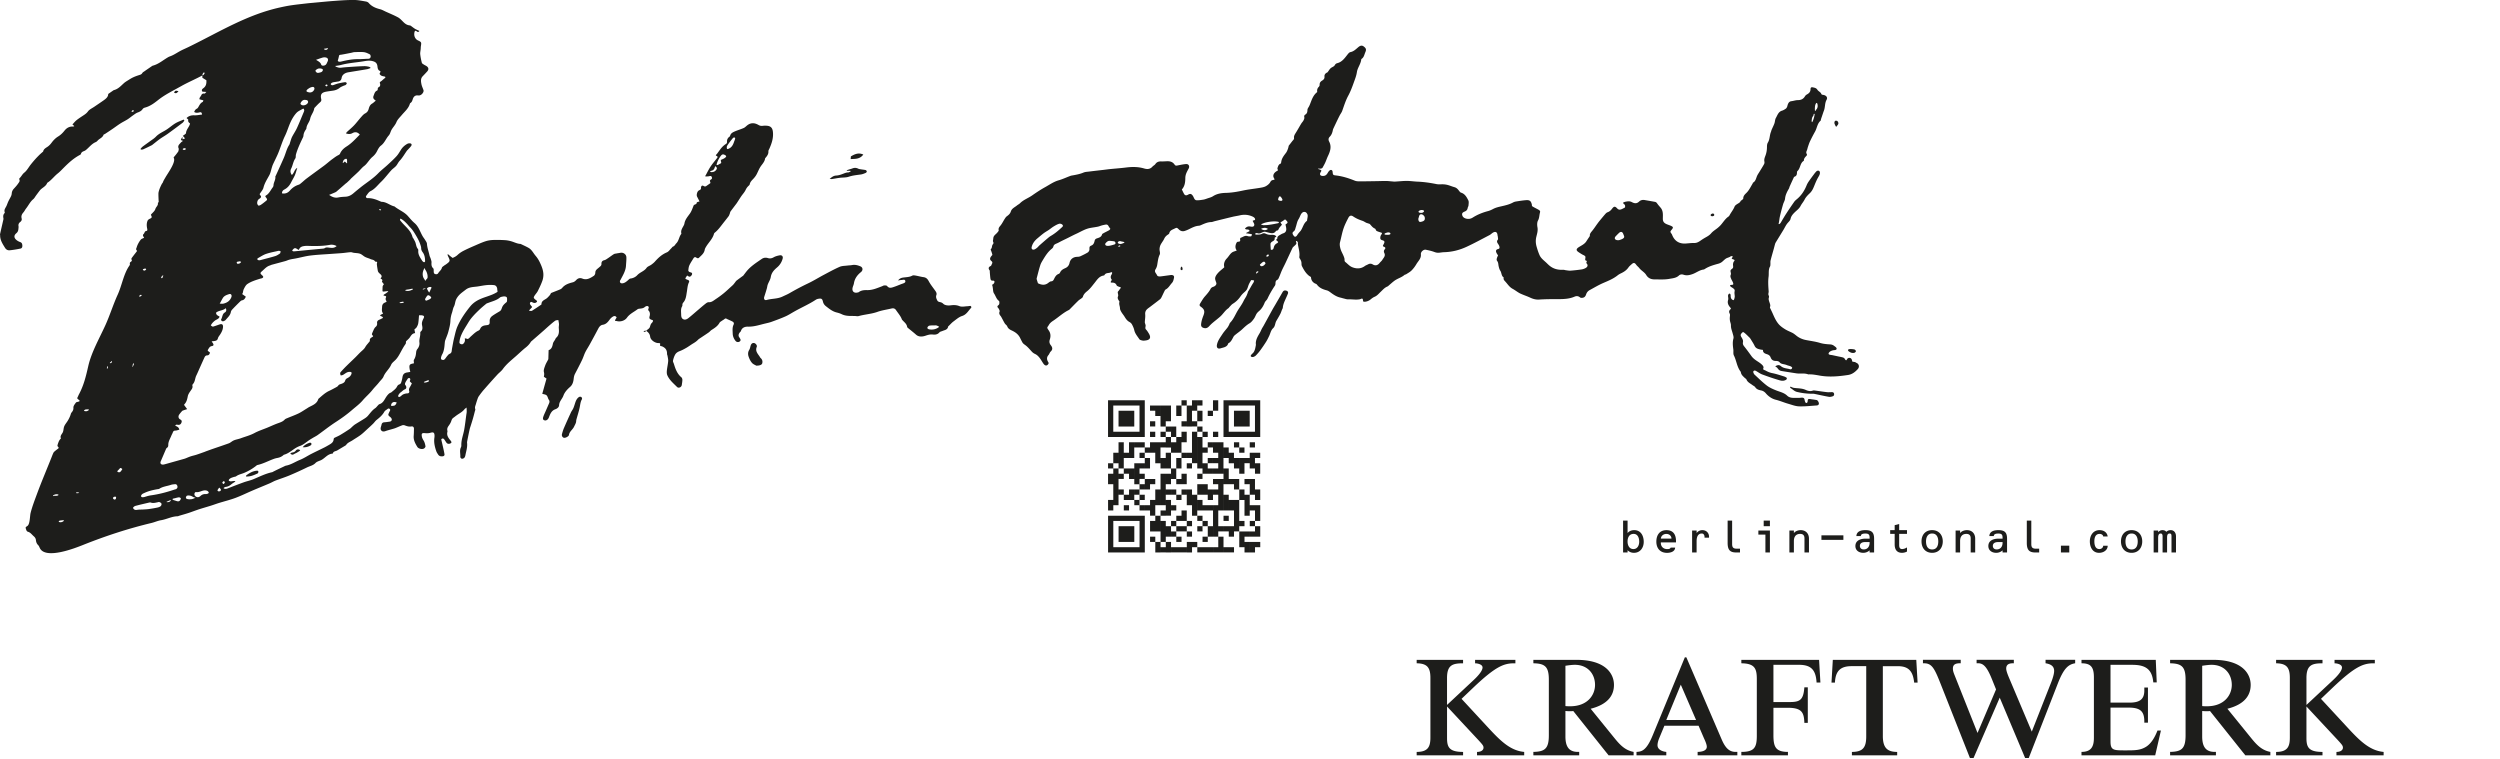
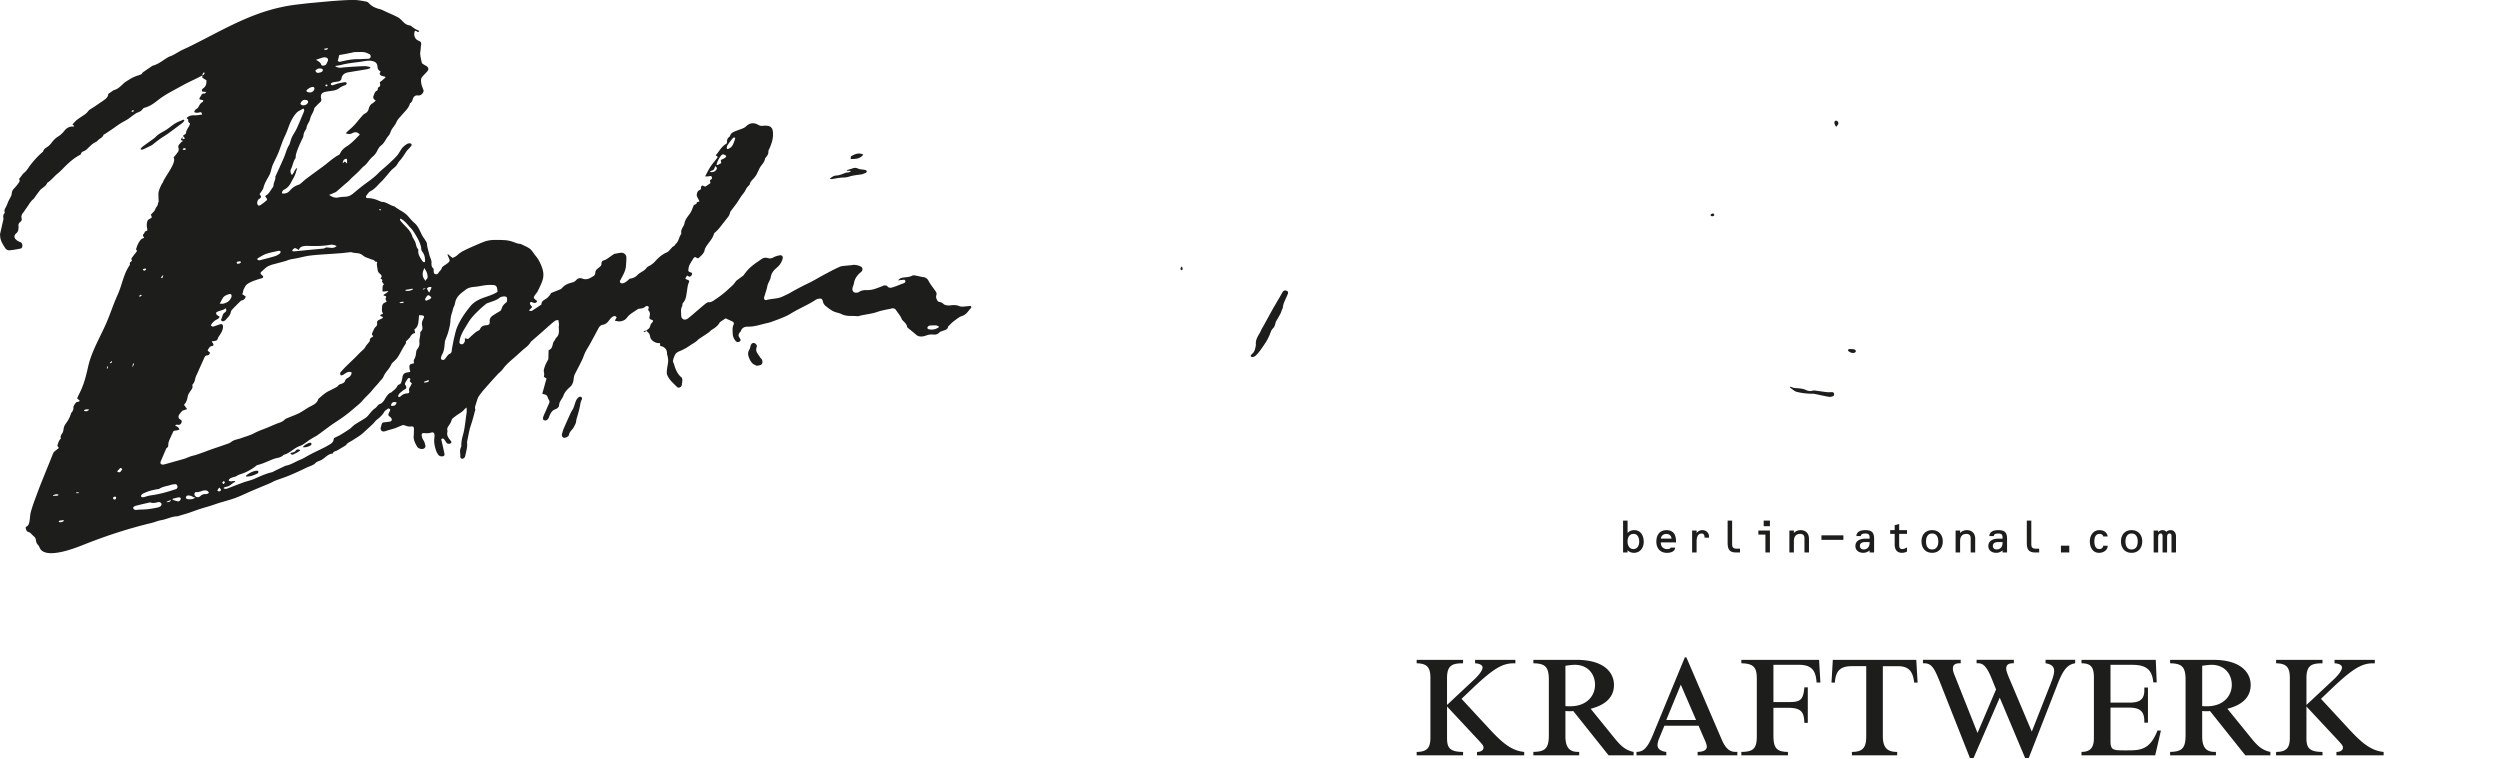
<svg xmlns="http://www.w3.org/2000/svg" xml:space="preserve" style="fill-rule:evenodd;clip-rule:evenodd;stroke-linejoin:round;stroke-miterlimit:2" viewBox="0 0 1150 349">
  <path d="M831.06 506.75c-.29-.03-.59.09-.88.1-1.29.03-2.73.42-3.83-.03-1.45-.59-2.76-.55-4.19-.37-.58.08-1.21.07-1.79-.04-.5-.1-1.08-.29-1.43-.64-.49-.49-1.01-.73-1.68-.84-.39-.06-.91-.31-1.07-.63-.39-.78-.84-1.59-.48-2.56.32-.85-.16-1.51-.63-2.17-.99-1.4-2.09-2.74-2.88-4.24-.58-1.09-1.24-1.7-2.45-1.86-1.17-.16-2.32-.5-3.49-.7-.53-.09-1.18-.22-1.6 0-1.15.63-2.36.68-3.6.82-.99.11-2.07.21-2.98 1.42.72-.1 1.14-.22 1.56-.22.64 0 1.6-.47 1.79.45.17.78-.71 1.03-1.39 1.27-1.31.47-2.57 1.04-3.88 1.47-1.07.36-2.19.79-3.12-.43-.21-.27-.89-.28-1.34-.25-.38.02-.73.29-1.11.42-2.18.81-4.3 1.78-6.74 1.72-1.31-.03-2.7.06-3.85.94-.15.11-.38.12-.57.17-1.57.38-2.58-.53-2.28-2.1.14-.73.53-1.41.64-2.14.35-2.19 1.54-3.8 3.22-5.15 1.03-.83.94-2.16-.26-2.66-1.18-.49-2.44-.85-3.78-.59-.67.14-1.38.13-2.07.22-1.23.17-2.55.12-3.65.59-2.49 1.09-4.89 2.41-7.3 3.69-2.45 1.3-4.81 2.78-7.31 3.96a116.26 116.26 0 0 0-8.41 4.44c-1.07.62-2.23 1.09-3.34 1.62-2.29 1.09-4.87.86-7.25 1.55-.96.28-1.41-.5-1.09-1.48.41-1.26.8-2.52 1.17-3.79.18-.61.22-1.27.44-1.85.43-1.15 1.19-2.24 1.38-3.42.32-2 1.5-3.25 2.93-4.46a7.855 7.855 0 0 0 2.55-4.09c.24-.94-.37-1.63-1.33-1.46-.97.17-1.97.43-2.81.91-.91.52-1.72.65-2.69.36-1-.31-1.97-.18-2.84.43-1.22.85-2.47 1.66-3.65 2.57-.9.69-1.78 1.43-2.56 2.26-.83.88-1.52 1.88-2.27 2.83-.06.07-.16.12-.24.17-.95.7-1.91 1.39-2.84 2.11-.27.21-.44.52-.66.8-.29.37-.56.76-.88 1.1-.34.36-.72.67-1.08 1-1.06.96-2.09 1.96-3.2 2.86a46.9 46.9 0 0 1-3.8 2.79c-.97.64-1.86 1.49-3.21 1.39-.43-.03-.94.29-1.31.58-1.13.88-2.21 1.82-3.3 2.75-1.55 1.31-3.07 2.68-4.66 3.94-.65.52-1.5.96-2.35.58-.87-.39-1.01-1.26-1.02-2.16-.02-1.33-.28-2.67.5-3.91.12-.18.01-.49.07-.73.06-.27.12-.6.3-.79 1.33-1.4 1.45-3.27 1.74-4.99.26-1.5.3-3.03.97-4.43.29-.61 0-.91-.56-1.12-.23-.09-.95-.34-1.05-.57-.11-.25.22-.55.34-.74.15-.25.29-.76.68-.59.23.1.38.34.64.41.26.07.51 0 .72-.16.32-.25.66-.68.68-1.06.06-.74-.66-.69-1.15-.9-.26-.11-.62-.47-.59-.68.08-.81.15-1.67.48-2.39.51-1.12 1.23-2.15 1.86-3.2.33-.54.76-.78 1.36-.35.39.27.83.44 1.22.04 1.08-1.08 2.35-2 2.63-3.68.09-.52.4-1.02.68-1.48 1.19-1.95 2.97-3.54 3.58-5.85.05-.18.18-.37.33-.49 1.29-1.02 2.29-2.31 3.28-3.6 1.02-1.34 2.1-2.64 3.11-3.99.26-.34.38-.79.54-1.19.13-.32.15-.71.34-.98.74-1.04 1.53-2.04 2.29-3.06.21-.28.43-.54.62-.83.68-1.03 1.33-2.09 2.02-3.11.67-.98 1.52-1.86 2.02-2.92.33-.71.72-1.27 1.25-1.79.25-.24.59-.5.64-.8.2-1.11 1.01-1.84 1.68-2.56.7-.74 1.26-1.52 1.69-2.42.48-.98.89-2 1.46-2.92.8-1.3 2.02-2.35 2.24-3.98.02-.17.22-.32.35-.47.66-.82 1.25-1.63 1.17-2.8-.03-.45.32-.93.51-1.38 1.06-2.42 1.86-4.89 1.56-7.6-.18-1.73-.94-2.63-2.65-2.8-.69-.07-1.4-.06-2.09.03-.73.1-1.31-.06-1.97-.44-1.67-.96-3.38-1.09-5.02.15-.57.43-1.07 1.01-1.7 1.29-1.35.6-2.79 1-4.14 1.59-.9.39-1.82.85-2.11 1.97a.85.85 0 0 1-.34.47c-.61.43-1 1.05-1.08 1.79-.04.34.04.69-.07 1.02-.13.38-.4.48-.71.68-.34.23-.66.49-.97.77-.6.55-1.11 1.18-1.59 1.84-.45.6-.87 1.21-1.32 1.81-.13.17-.56.45-.47.67.08.2.45.24.6.39.24.23.21.49.01.74-1.01 1.33-2.12 2.59-3.04 3.97-.53.8-.99 1.64-1.44 2.49-.23.43-.45.87-.68 1.3-.08.16-.41.54-.28.73.09.13.44.05.57.05.34 0 .68 0 1.01-.08.31-.06.81-.23 1.1-.02.26.2.39.65.35.96-.05.4-.5.53-.76.8-.36.37-.09.64.01 1.09.07.31.01.34-.25.53-.51.37-1.03.73-1.55 1.09-.38.26-.72.36-1.22.06-.68-.42-1.1-.18-1.27.56-.09.42.11.73-.25 1.03-.25.21-.57.31-.84.49-.7.46-1.1 2.05-.72 2.78.38.73.75 1.47 1.12 2.2-.52.2-1.25.33-1.26.51-.06 1.02-1.08.77-1.42 1.31-.53 1.3-.97 2.69-1.77 3.81-1.03 1.44-2.2 2.74-2.5 4.57-.04.24-.13.48-.24.71-.58 1.23-1.56 2.33-1.16 3.86.02.08-.04.2-.1.27-.99 1.28-1.02 3.04-2.24 4.26-.49.48-.71 1.2-1.49 1.48-.32.12-.53.54-.81.8-.67.64-1.23 1.53-2.03 1.86-2.23.93-3.92 2.47-5.48 4.23-.49.55-1.08 1.01-1.68 1.45-.71.51-1.71.79-2.18 1.46-1.1 1.57-3.03 1.98-4.28 3.36-.71.78-1.86 1.4-3.12 1.54-.42.04-.81.5-1.18.82-.76.66-1.52 1.29-2.58 1.39-.77.07-1.23-.42-1.06-1.16.05-.18.2-.34.29-.51 1.06-2.07 2.34-4.06 2.47-6.48.07-1.29.23-2.57.18-3.86-.06-1.38-1.42-2.3-2.75-2.04-.59.12-1.18.18-1.76.3-.43.08-.92.11-1.28.33-.93.58-1.78 1.26-2.69 1.86-.53.35-1.08.78-1.67.91-.98.22-1.36.83-1.32 1.69.03.61-.27.92-.65 1.25-.34.3-.67.59-1.02.87-.63.51-1.15 1.01-1.15 1.95 0 .49-.3 1.18-.69 1.43-1.58 1.04-3.22 2.08-5.25 1.28-1.19-.47-2.1-.16-2.94.76-.38.42-.93.81-1.47.94-1.85.47-3.62 1.03-4.89 2.58-.24.29-.61.54-.97.69-.81.34-1.62.66-2.43.98-.42.16-.83.33-1.25.49-.36.14-.54.19-.67.56-.08.22-.24.43-.38.62-.33.42-.72.79-1.09 1.17-.94.97-2.79 1.18-2.74 3.05 0 .09-.2.21-.32.29-.71.47-1.42.95-2.14 1.43-.36.23-.72.47-1.08.7-.33.21-.66.5-1.04.6-.11.03-1.11-.01-1.1-.12 0-.35 1.52-1.55 1.37-1.73-.26-.32-.42-.51-.58-.7-.34-.41-.61-.88-.25-1.35.36-.45.8-.12 1.21.07.36.16.76.25 1.15.12.24-.08.64-.33.73-.57.15-.37-.54-.74-.78-.94-.85-.73-.9-.93-.29-1.87.46-.71 1.07-1.32 1.44-2.06.79-1.59 1.58-3.21 2.15-4.88.35-1.05.48-2.24.38-3.34-.17-1.81-.9-3.5-1.68-5.12-.49-1.01-1.11-1.98-1.84-2.83-1.06-1.23-1.75-2.8-3.21-3.65-1.18-.68-2.44-1.22-3.66-1.82a.365.365 0 0 0-.15-.03c-1.51-.07-2.84-.82-4.26-1.22-.94-.27-1.93-.46-2.91-.51-1.78-.1-3.58-.15-5.36-.08-1.18.05-2.39.23-3.5.59-1.65.54-3.23 1.26-4.82 1.95-1.77.77-3.54 1.53-5.25 2.41-1 .51-1.98 1.15-2.79 1.92-.71.67-1.5 1.06-2.29 1.39-.47-.36-.87-.65-1.25-.95-.23-.19-1.24-1.3-1.04-.37.04.19.1.38.19.55 1.06 2.17 1.03 2.29-.92 3.72-.28.2-.6.35-.87.57-.38.31-.96.61-1.05 1.01-.25 1.05-1.16 1.59-1.66 2.43-.32.54-.85.65-1.44.46-.61-.19-.63-.68-.66-1.2-.03-.48.06-1.16-.21-1.41-.85-.79-.87-1.68-.8-2.72.04-.56-.21-1.16-.37-1.73-.16-.52-.45-1-.56-1.52-.38-1.79-1.05-3.51-1.17-5.36-.04-.59-.49-1.17-.82-1.71-.35-.6-.8-1.14-1.15-1.73-1.2-2.07-1.83-4.45-3.77-6.1-1.12-.95-2.06-2.12-3.05-3.23-1.72-1.92-4.2-2.78-6.14-4.39-2.08-.46-3.73-2.13-5.98-2.12-.09 0-.19-.06-.28-.1-1.96-.87-3.93-1.68-6.15-1.59-.57.02-.93-.64-.61-1.05.6-.78 1.16-1.77 1.98-2.17 2.05-1 3.32-2.8 4.87-4.29 1.71-1.63 3.11-3.57 4.7-5.32.66-.72 1.54-1.25 2.18-1.98.64-.73.99-1.66 1.7-2.42 1.27-1.36 2.21-3.04 3.29-4.58.14-.2.33-.35.5-.53.49-.55 1.03-1.05 1.45-1.65.46-.64.18-1.18-.6-1.23-.37-.02-.8.04-1.13.22-1.18.66-2.19 1.53-2.93 2.71-.66 1.04-1.27 2.14-2.1 3.04-1.3 1.42-2.73 2.71-4.14 4.01-1.39 1.28-2.91 2.43-4.22 3.78-2.39 2.48-5.32 4.27-7.99 6.39-1.14.91-2.28 1.84-3.39 2.79-1.1.96-2.27 1.55-3.74 1.62-1.09.05-2.19.12-3.27.34-1.53.31-2.78-.17-4.21-1.18.92-.38 1.64-.67 2.35-.98.36-.16.74-.3 1.03-.55 1.39-1.18 2.75-2.39 4.13-3.59.22-.19.48-.35.7-.55.47-.43.93-.87 1.39-1.31.21-.21.38-.46.59-.65 1.09-1.01 2.2-2 3.28-3.04.89-.86 1.65-1.88 2.63-2.61.66-.49 1.13-1.07 1.62-1.69.71-.88 1.38-1.83 2.24-2.54.9-.76 1.58-1.6 2.1-2.65.46-.92 1-1.94 1.79-2.52 1.66-1.23 2.27-3.18 3.57-4.64.6-.68.77-1.54 1.14-2.32.65-1.34 1.82-2.36 2.41-3.84.49-1.22 1.58-2.21 2.46-3.26 1.37-1.64 3.11-3.03 3.73-5.22.04-.13.16-.26.28-.34.59-.38.8-.98.99-1.6.39-1.29 1.13-2.07 2.61-1.84.24.04.5 0 .74-.08.98-.28 1.89-1.59 1.63-2.36-.31-.92-.77-1.82-.95-2.77-.24-1.25-.45-2.57.6-3.64.68-.71 1.36-1.42 2.02-2.15.84-.93.75-1.81-.27-2.5-.37-.25-.8-.41-1.17-.66-.36-.25-.89-.51-.98-.85-.34-1.28-.61-2.59-.75-3.91-.08-.81.14-1.65.21-2.49.04-.44.02-.89.1-1.33.28-1.72.23-1.84-1.4-2.6-.79-.37-1.34-1.13-1.56-1.96-.11-.43-.14-.88-.08-1.31.04-.32.09-.8.34-1.04.37-.35.84.33 1.21.42.28.07.47-.08.66-.26.23-.22-.02-.26-.24-.36-.2-.09-.4-.19-.61-.28-.37-.17-.74-.35-1.09-.56-.67-.41-1.27-.93-1.92-1.38-.16-.11-.37-.15-.57-.17-1.15-.13-2.02-.75-2.82-1.55-.77-.76-1.52-1.62-2.45-2.13-1.82-.99-3.76-1.77-5.66-2.64-.85-.38-1.67-.88-2.56-1.1-2.02-.51-3.85-1.25-5.25-2.88-.29-.34-.82-.59-1.28-.67-1.81-.3-3.63-.7-5.46-.71-2.93-.02-5.87.19-8.79.4-3.42.25-6.82.6-10.24.91-.84.08-1.69.14-2.52.24-2.46.29-4.92.54-7.37.9-1.77.26-3.52.62-5.26 1.01-14.91 3.31-27.39 10.99-40.8 17.6-.54.26-1.06.53-1.6.78-1.2.58-2.44 1.08-3.59 1.73-1.52.84-2.95 1.84-4.61 2.4-.37.13-.72.32-1.06.53-2.2 1.32-4.18 3.04-6.74 3.71-.23.06-.43.23-.64.37-1.06.73-2.13 1.45-3.18 2.2-.37.25-.82.48-1.02.84-.38.67-.98.77-1.6.97-.89.29-1.78.61-2.63 1.01-.76.36-1.48.81-2.19 1.26-.71.45-1.45.87-2.07 1.43-1.38 1.25-2.61 2.67-4.53 3.16-.23.06-.43.24-.64.38-.64.44-1.28.89-2.02 1.41 0 1.33-1 2.15-2.06 2.9-1.45 1.03-2.94 2.01-4.41 3.02-.98.67-2.19 1.19-2.85 2.1-.56.77-1.21 1.25-1.94 1.73-1.11.74-2.24 1.45-3.28 2.28-.72.57-1.29 1.32-1.93 1.99.38.32.62.52.86.73-.14.11-.17.15-.21.16-.14.03-.29.07-.44.06-1.61-.05-2.84.63-3.84 1.89-.84 1.06-1.78 2-2.99 2.73-1.11.68-2.11 1.69-2.89 2.74-.51.7-1.03 1.28-1.71 1.79-.86.64-1.95 1.06-2.23 2.29-.04.16-.26.28-.41.41-.42.38-.87.75-1.28 1.15-.63.63-1.26 1.26-1.85 1.92-.75.84-1.48 1.7-2.18 2.58-.98 1.24-1.75 2.75-2.95 3.7-.96.75-1.36 1.81-2.19 2.57-.12.11-.19.42-.12.54.43.8-.15 1.37-.51 1.9-.57.85-1.28 1.62-1.98 2.38-.6.64-.93 1.36-.99 2.24-.03.43-.16.86-.34 1.25-.38.8-.85 1.56-1.22 2.36-.32.67-.54 1.38-.84 2.05-.43.96-1.29 1.8-.8 3.01.04.1-.07.29-.16.4-.64.69-.62 1.49-.46 2.35.06.32-.06.67-.14 1.01-.47 2.1-.96 4.19-1.43 6.28-.03.14.05.3.05.44-.04 2.26 1.14 4.03 2.27 5.84.52.83 1.27 1.19 2.12 1.11 1.67-.17 3.34-.45 4.99-.79.75-.16.9-.85.83-1.56-.07-.69-.27-1.2-1.04-1.45-.63-.22-1.26-.58-1.76-1.02-1.1-.97-1.11-2.07.04-3.02.7-.58.91-1.26.97-2.07.03-.4.11-.81.04-1.19-.15-.84.16-1.45.81-1.94.53-.4.79-.97.63-1.58-.3-1.15.08-1.99.82-2.82.48-.54.78-1.24 1.23-1.81 1.11-1.4 1.85-3.07 3.26-4.24.56-.46.91-1.18 1.35-1.77.56-.75 1.11-1.51 1.69-2.25 1-1.27 2.75-1.78 3.38-3.43.04-.12.21-.2.34-.29 1.73-1.15 2.95-2.87 4.58-4.15 1-.79 1.87-1.75 2.78-2.66 2.25-2.25 4.59-4.39 7.45-5.87.17-.08.35-.26.39-.41.19-.8.81-1.09 1.48-1.34.61-.23 1.04-.65 1.52-1.1 1.19-1.1 2.26-2.38 3.84-3.02.3-.12.58-.38.81-.64.85-.97 2.29-1.34 2.76-2.72.06-.17.42-.23.63-.36 1.16-.76 2.31-1.52 3.45-2.3 1.22-.83 2.4-1.73 3.64-2.52 1.08-.69 2.25-1.24 3.34-1.93.84-.53 1.59-1.19 2.4-1.75.72-.5 1.43-1.09 2.25-1.39.93-.34 1.7-.73 2.26-1.57.2-.3.61-.56.97-.65 2.42-.62 4.34-2.06 6.25-3.58 3.21-2.53 7.01-4.34 10.55-6.34 3.18-1.8 6.54-3.18 9.71-4.92v1.09c.69.43 1.27.79 1.84 1.14.1 1.49-.13 2.75-1.38 3.65-.55.39-.98.88-.45 1.6.52.04 1.02.07 1.84.13-.45.43-.67.79-.83.76-.76-.13-1.25.11-1.55.81-.26.6-.93 1.04-.8 1.83.61.16 1.17.3 1.81.46-.15.34-.2.68-.36.76-.72.32-1.14.9-1.52 1.54-.34.55-.63 1.29-1.14 1.54-.72.35-.96.89-1.24 1.51.82.55 1.68.39 2.48.18.87-.21 1.04.23 1.15 1.02-1.19.13-2.37.39-3.53.34-1.44-.06-2.64.31-3.6 1.26.28.29.84.66.79.86-.23.88.38 1.26.82 1.67-.36 1.63-1.77 2.72-1.86 4.4-.01.22-.36.44-.58.63-.26.21-.55.39-.89.62.36.42.67.76 1.05 1.2-.03-.03-.61.21-.68.23-.12.04-.5.25-.54.03-.01-.06.01-.13.03-.19.05-.17.04-.36.04-.54 0-.01 0-.03-.01-.04h-.03c-.13 0-.24.11-.31.23-.19.29-.3.62-.41.94 0 .02-.01.03 0 .05 0 .02.02.03.03.04.09.07.2.1.31.13.11.02.22.04.32.1.32.2.04.35-.15.48-.2.14-.41.27-.56.46-.64.76-1.59 1.39-1 2.68.17.38-.18 1.42-.18 1.42s-.73 1.01-1.13 1.5c-.2.25-.41.5-.61.74-.12.15-.3.28-.36.47-.06.19.13.39.17.58.51 2.16-2.99 6.85-3.99 8.65-.41.73-.87 1.4-1.14 2.19-.1.3-.4.57-.55.87-.22.44-.44.88-.64 1.33-.36.82-.67 1.67-.84 2.56-.12.62.08 4.34.09 4.33-.13.18-.41.37-.38.51.19 1.13-.87 1.72-1.15 2.69-.16.55-.54 1.01-.92 1.42-.21.22-.43.44-.64.66-.14.14-.29.27-.41.44-.14.19-.03.31.06.51.09.21.22.45.22.69-.01.46-.68.69-1.01.86-.34.18-.72.45-.86.77-.54 1.19-.47 2.5-.21 3.71.13.57.08.99-.32 1.04-.94.1-.84 1.01-1.33 1.44-.68.59.01 1.21.24 1.72-.58.3-1.18.43-1.49.81-.56.65-1.01 1.42-1.4 2.2-.19.37-.33.76-.46 1.15l-.21.63c-.04.13-.14.26-.15.4-.01.12.04.17.11.27.13.19.32.47.26.72-.04.16-.24.32-.33.45l-.42.54c-.54.69-1.07 1.39-1.59 2.09-.13.17-.23.53-.14.67.35.53.11.84-.3 1.12-.37.24-.55.5-.43.99.06.24-.09.59-.25.82-2.6 3.66-3.42 9.03-5.32 13.22-2.1 4.59-3.59 9.46-5.65 14.02-2.74 6.07-6.46 12.44-7.93 18.95-1.07 4.72-2.08 8.86-4.27 12.95-.16.29-.29.6-.41.9-.15.37-.56.84-.24 1.17.24.25.55.41.79.67.36.39.07.49-.35.64-.4.14-.98.15-1.19.43-.51.7-1.21 1.55-1.16 2.3.06.99-.28 1.59-.83 2.24-.18.21-.31.49-.38.76-.31 1.06-.79 2.04-1.35 2.98-.53.89-1.25 1.68-1.65 2.61-.38.87-.28 1.94-.68 2.79-.43.91-1.36 1.6-.86 2.78.01.03-.04.09-.07.12-.49.45-.82 1.03-1.05 1.65-.18.48-.37.97-.46 1.49-.08.46.27.48.46.85.18.36.01.47-.27.68-.58.44-1.17.88-1.71 1.38-.3.27-.45.71-.63 1.09-.25.58-.46 1.18-.7 1.77-2.07 5.2-4.5 10.92-6.52 16.38-1.07 2.9-2.21 5.84-2.98 8.83-.37 1.44-.27 4.86-1.31 5.9-.24.24-.56.37-.8.61-.3.31-.17.5-.06.86.18.57.32 1.18.96 1.36 1.18.34 1.79 1.33 2.64 2.05.55.46.93 1.04 1 1.76.09.93.39 1.71 1.08 2.38.3.3.48.75.66 1.16 2.48 5.68 16.53.06 19.9-1.28 10.33-4.12 20.72-7.54 31.5-10.12 1.49-.36 2.94-1.03 4.4-1.27 2.61-.42 4.98-1.78 7.66-1.82.24 0 .47-.16.71-.23.8-.24 1.61-.47 2.42-.71.76-.23 1.52-.45 2.27-.71 1.55-.53 3.08-1.12 4.64-1.62 1.79-.58 3.61-1.08 5.4-1.65 1.18-.37 2.34-.81 3.52-1.18 2.56-.79 5.17-1.43 7.67-2.36 2.68-1 5.26-2.29 7.89-3.41 2.59-1.11 5.21-2.16 7.8-3.27.91-.39 1.77-.91 2.69-1.27 2.12-.82 4.3-1.49 6.4-2.37 2.74-1.15 5.45-2.39 8.11-3.69 1.31-.64 2.8-.88 3.9-2.04.57-.6 1.52-.87 2.34-1.21 1.91-.81 3.1-2.89 5.37-3.08.09 0 .24-.07.26-.13.29-1.02 1.32-.94 2.01-1.35 1.27-.76 2.54-1.51 3.8-2.27.12-.08.25-.18.33-.3.69-1.05 1.88-1.41 2.86-2.06 1.27-.84 2.6-1.6 3.82-2.51 1.06-.8 2.01-1.74 2.99-2.64.92-.83 1.84-1.67 2.73-2.54.56-.55.99-1.25 1.6-1.72 1.38-1.08 2.67-2.21 3.55-3.77.23-.41.68-.71 1.09-.98.38-.26.81-.76 1.32-.35.6.49.07 1.01-.13 1.47-.66 1.44-.67 1.41.56 2.41.3.24.58.7.58 1.06 0 .52-.42.88-.99.95-.79.1-1.57.25-2.37.29-.76.04-1.21.36-1.35 1.11-.07.34-.19.67-.29 1.01-.2.66-.23 1.33.32 1.8.54.47 1.17.36 1.83.12 1.02-.37 2.09-.62 3.13-.93.48-.14.96-.26 1.42-.45 1.06-.42 2.09-.91 3.16-1.29.33-.12.8-.07 1.13.06.98.39 1.94.67 3.04.49.79-.13 1.19.38 1.17 1.16-.03 1.04-.03 2.08-.12 3.12-.17 1.95.7 3.56 1.66 5.12.54.88 2.23 1.26 3.09.74.33-.2.73-.72.67-1.03-.16-.91-.39-1.87-.87-2.63-.37-.6-.68-1.14-.8-1.86-.24-1.35.06-1.67 1.39-1.54.82.08 1.71.08 2.49-.15 1.43-.42 1.91-.16 1.95 1.33 0 .3-.01.6-.06.89-.33 2.17.17 4.24.87 6.26.19.55.55 1.06.88 1.56.51.76 1.3.87 2.13.75.5-.07.84-.4.76-.92-.14-.92-.35-1.83-.55-2.74-.31-1.38-.64-2.76-.95-4.13.61-.63 1.08-.42 1.49.17.31.45.59.92.91 1.36.37.49.91.63 1.48.48.31-.09.71-.3.8-.55.08-.22-.16-.63-.36-.87-.99-1.18-1.92-2.36-1.47-4.06.05-.18 0-.4-.04-.6-.16-.78.08-1.42.54-2.07.49-.68.98-1.41 1.24-2.19.21-.64.41-1.19.98-1.58.52-.35 1-.77 1.52-1.14 1.25-.89 2.66-1.57 3.64-2.83.17-.21.43-.36.92-.75.04.85.09 1.41.07 1.97-.02.49-.13.98-.2 1.47-.3 2.21-.55 4.43-.93 6.62-.42 2.47-1.45 4.83-1.34 7.41.01.29-.07.6-.2.86-.71 1.43-.17 2.94-.28 4.4-.02.27.41.77.69.82.36.06.87-.15 1.13-.41.29-.3.45-.77.53-1.2.35-1.88.99-3.72.77-5.68-.04-.34.04-.69.1-1.03.35-1.75.69-3.5 1.09-5.25.17-.75.46-1.47.68-2.22.29-.93.58-1.85.85-2.79.3-1.04.56-2.09.83-3.14.1-.38.33-.82.21-1.13-.3-.8.05-1.46.26-2.16.22-.76.45-1.52.71-2.27.18-.51.35-1.03.66-1.46.74-1.05 1.51-2.08 2.36-3.04 2.02-2.32 4.07-4.61 6.15-6.88.8-.88 1.82-1.59 2.51-2.54 1.81-2.52 4.26-4.36 6.53-6.4 1.32-1.18 2.6-2.42 3.99-3.52.94-.74 1.75-1.56 2.36-2.59.15-.25.42-.42.64-.62.85-.75 1.71-1.49 2.56-2.23.93-.81 1.86-1.62 2.79-2.44 1-.89 1.98-1.8 3-2.67.75-.64 1.5-1.3 2.32-1.85.32-.22.82-.18 1.38-.29.12.73.26 1.3.29 1.87.03.59-.13 1.19-.09 1.77.09 1.28.23 2.49-.51 3.73-.31.52-.84.86-.98 1.22-.32.83-1.04 1.43-1.22 2.32-.25 1.28-.59 2.52-1.97 2.96-.04 1.42-.08 2.72-.12 4.03 0 .1-.04.2-.09.29-.46.92-1.03 1.8-1.37 2.76-.34.96-.81 2.08-.58 2.96.2.77.14 1.4-.03 2.18.42.29.83.58 1.23.85-.69 2.46-1.32 4.71-1.96 7 .71.23 1.5.28 1.96.69.47.42.61 1.2.9 1.82.02.04.04.09.08.12.44.51.47 1.09.22 1.68-.53 1.23-1.07 2.45-1.6 3.68-.38.86-.8 1.7-1.09 2.59-.17.54-.33 1.26.39 1.57.65.28 1.28.03 1.74-.51.21-.25.38-.57.49-.88.59-1.52 1.15-3.01 2.91-3.64.85-.3 1.71-.94 1.75-1.89.07-1.75 1.43-2.85 1.98-4.38.55-1.55 1.78-2.91 3.08-4.03 1.15-.99 1.5-2.4 1.64-3.7.09-.86.25-1.6.63-2.34.56-1.08 1.14-2.16 1.69-3.26.58-1.14 1.17-2.28 1.7-3.44.48-1.06.81-2.19 1.33-3.23.59-1.19 1.35-2.3 1.99-3.47 1.36-2.47 2.71-4.95 4.02-7.45.45-.85 1.1-1.54 1.98-1.67 1.57-.24 2.39-1.27 3.23-2.41.37-.51.86-.97 1.39-1.31.62-.4 1.3-.5 1.8.35-.15.28-.34.54-.49.82-.09.15-.26.43-.22.61.05.3.39.13.63.2.26.07.53.12.8.15.53.05 1.06.02 1.57-.1.98-.23 1.89-.78 2.48-1.61 1.24-1.73 3.19-2.59 4.83-3.83.33-.25.85-.27 1.29-.32.73-.09 1.41-.16 2.04-.7.45-.38 1.23-.76 1.74-.18.2.23.04.68-.03.92-.04.16-.11.33-.12.5-.02.23.05.23.2.39.63.65.71 1.67.47 2.5-.34 1.18-.03 1.43 1.27 1.85.62.2 0 1.07-.25 1.29-.58.54-.69 1.23-.93 1.93-.13.37-.43.65-.71.9-.14.12-.96.66-.93.83.02.11.47.37.57.46.2.18.39.38.56.59.37.48.58 1.04.65 1.63.19 1.59 2.28 3 3.92 2.96.17 0 .47 0 .61.14.21.2.02.52 0 .75-.02.25.15.43.38.48.25.06.45.07.7.19.42.2.83.44 1.18.76.73.68 1.01 1.63.97 2.62-.01.33.19.67.25 1.01.12.78.34 1.58.28 2.35-.12 1.46-.46 2.9-.61 4.35-.07.72-.06 1.53.22 2.16.95 2.19 2.8 3.7 4.44 5.35.76.76 2.07.15 2.22-.92.1-.78.26-1.56.26-2.35 0-.39-.18-.92-.47-1.16-1.93-1.61-2.72-3.83-3.41-6.11-.16-.52-.53-1.08-.43-1.55.19-.96.52-1.92.99-2.77.43-.77 1.19-1.27 2.08-1.6 1.1-.41 2.15-.99 3.17-1.58 1.07-.63 2.06-1.39 3.13-2.02.76-.46 1.48-.94 2.1-1.59.41-.42.95-.72 1.44-1.05 1.19-.8 2.4-1.58 3.58-2.41.44-.31.77-.79 1.23-1.08 1.44-.89 2.85-1.8 3.7-3.35.16-.28.49-.49.77-.68.38-.26.77-.51 1.16-.75.25-.16.51-.46.82-.51.29-.05.68.25.95.37.77.33 1.54.67 2.28 1.06.51.27.78.79.47 1.4-.65 1.32-.45 2.73-.41 4.1.03 1.27.53 2.43 1.34 3.42.46.56 1.31.65 1.89.22.67-.49.32-1.05.02-1.58-.05-.09-.12-.16-.17-.24-.59-.75-.42-1.48.07-2.2.2-.28.54-.5.64-.81.51-1.67 2.03-2.02 3.31-1.99 2.77.07 5.29-.83 7.89-1.44.96-.23 1.94-.43 2.86-.77 2.15-.78 4.29-1.56 6.37-2.48 1.39-.61 2.68-1.45 4-2.2 3.31-1.89 6.83-3.38 10.02-5.49.36-.24.82-.38 1.25-.45 1.33-.21 1.71 0 2.02 1.34.21.89.69 1.56 1.36 2.08 1.52 1.19 3 2.42 4.96 2.89.81.2 1.64.46 2.39.83 1.23.6 2.59.74 3.93.77.66.01 1.32 0 1.98.02.43.01.85.09 1.28.1.42 0 .75-.13 1.15-.23.89-.22 1.8-.39 2.71-.55 1.78-.31 3.58-.6 5.29-1.21 2.09-.75 4.34-1.05 6.52-1.57.88-.22 1.57.02 2.07.78.92 1.39 2.08 2.63 2.67 4.24.08.21.3.38.46.56.78.85 1.76 1.57 1.95 2.83.03.18.17.38.31.49 1.25 1.05 2.55 2.03 3.76 3.12.95.85 2.02.98 3.19.81.44-.06.87-.19 1.29-.33 1.09-.37 2.14-.67 3.34-.51 1.07.13 2.17-.03 2.99-1.01.28-.34.87-.41 1.32-.61 1.05-.46 2.4-.52 2.66-2.03.02-.12.19-.23.3-.33.71-.68 1.36-1.44 2.14-2.02 1.26-.93 2.52-2.07 3.97-2.53 2.05-.64 2.84-2.37 4.12-3.69.35-.37.05-.92-.47-.97l-.09.06Zm-111.49-73.89c.8-1.16 1.65-2.29 2.56-3.37.27-.32 1.1-.4 1.02.18-.07.56-.39 1.21-.57 1.75-.4 1.17-.98 2.26-2.12 2.83-.25.12-.69.4-.96.26-.2-.1-.2-.63-.2-.83 0-.3.12-.58.29-.83l-.02.01Zm-3.24 5.13c.3-.42.69-.96 1.25-.98.26-.01.51.1.74.21.32.17.91.49.62.92-.19.28-.64.59-.93.76-.24.13-.49.24-.73.35-.17.08-.59.2-.68.38-.17.32.21.88.13 1.24-.06.28-.33.33-.57.45-.3.15-1.18.8-1.46.54-.21-.2 0-.5.07-.74.11-.37.25-.74.41-1.1.31-.71.71-1.39 1.15-2.03Zm-4.68 6.87c.12-.2.8-.39.91-.42.48-.16.81-.5 1.02-.95.11-.23.18-.47.26-.71.14-.44.29-.33.58-.03.35.35.42.79.14 1.21-.32.48-.77.91-1.34 1.07-.42.12-1.13.25-1.51 0-.08-.05-.09-.11-.06-.16v-.01Zm-265.53-27.51c-.18.06-.36.12-.51.16-.1-.1-.06-.26 0-.39.09-.2.24-.4.46-.42.24-.03.45.16.57.34-.12.14-.32.23-.53.31h.01Zm32.45-16.89c-.05.06-.11.11-.19.12-.28.04-.32-.2-.24-.41.11-.27.27-.53.46-.75.04-.04.08-.08.13-.1.07-.02.14 0 .2.04.39.25-.01.68-.21.91-.05.06-.09.13-.15.19Zm-69.21 193.6c.02-.14.3-.32.37-.36a2.527 2.527 0 0 1 1.51-.34c.21.02.79.07.6.37-.17.26-.84.33-1.12.34-.22 0-.45-.03-.67-.03-.18 0-.4.19-.55.15-.11-.03-.14-.08-.13-.13h-.01Zm4.57 11.83c-.32.21-.71.32-1.09.33-.22 0-.86-.05-.83-.38.04-.39.96-.45 1.24-.48.28-.03.58-.1.87-.06.59.08.11.4-.18.59h-.01Zm-.92-12.2c.25.28 1.16.16 1.48.07.35-.1.93-.44.29-.56-.31-.06-.65.02-.96.05-.14.01-1.19.01-.8.44h-.01Zm8.31-.96c-.25.13-.92.16-1.11.12-.16-.03-.27-.1-.15-.28.12-.18.45-.13.62-.1.24.04.52.05.72.2-.01.03-.04.05-.08.07v-.01Zm2.35-37.79c-.09-.17.23-.39.43-.49.21-.11.44-.13.67-.13.23 0 .87-.1 1.05.06.28.27-.76.74-.99.76-.29.03-.78.03-1.05-.1-.06-.03-.1-.06-.11-.1Zm10.73-19.41c-.11.09-.24-.02-.25-.16-.02-.13.09-.32.12-.45.03-.16.01-.37.09-.51.42.19.29.78.09 1.07-.01.02-.03.04-.04.05h-.01Zm1.12-2.57c.01-.24.42-.42.56-.58.1-.13.43-.57.42-.09 0 .31-.28.69-.59.74-.29.04-.39 0-.39-.07Zm2.09 62.82c-.23 0-.66-.45-.64-.64.04-.32.22-.54.53-.62.18-.05.72-.11.84.05.11.14 0 .73-.07.88-.13.27-.38.34-.66.33Zm1.35-12.95c-.03-.22.29-.44.48-.64.28-.3.56-.61.84-.91.09-.1.44.09.52.13.29.13.54.29.34.59-.21.33-.46.68-.74.97-.35.37-.83.33-1.25.09-.13-.08-.19-.15-.21-.23h.02Zm142.7-89.15c-.02.26-.21.47-.37.66-.11.12-.25.23-.34.37-.06.09-.08.2-.13.28-.12.18-.14.17-.31-.04-.14-.16-.21-.36-.32-.54-.15-.22-.33-.45-.43-.69-.23-.52-.34-1.08-.34-1.65 0-.57.11-1.14.31-1.67.1-.26.23-.49.31-.76.02-.06.08-.25.15-.28.15-.05.15.17.21.29.22.43.53.82.73 1.27.4.86.61 1.79.54 2.74l-.01.02Zm-1.13 5.18c-.41.18-1.07.36-1.07.32 0-.61 1.01-.45 1.39-.52-.03.06-.15.13-.32.2Zm-11.34-32.33c1.27.61 2.2 1.55 3.1 2.51.44.47.82 1 1.28 1.45 1 .98 1.75 2.11 2.47 3.32.88 1.45 1.7 2.9 2.24 4.5.2.6.44 1.23.45 1.85 0 .76.28 1.3.71 1.89.9 1.2 1.06 2.64 1.09 4.09 0 .33-.36.55-.62.42-.32-.14-.61-.45-.8-.74-.86-1.36-1.84-2.69-1.72-4.44.02-.29 0-.67-.16-.86-.72-.83-.8-1.88-1.11-2.86-.23-.7-.65-1.33-.99-1.99-.12-.22-.33-.4-.39-.63-.75-3.08-3.33-4.82-5.19-7.09-.34-.42-.82-.73-.34-1.44l-.02.02Zm5.57 32.65c-.21.16-.55.26-.76.35-.27.11-.56.19-.86.24-.48.07-1.24.1-1.67-.17-.05-.03-.1-.1-.08-.15.02-.03.05-.05.09-.06.48-.19 1.07-.22 1.58-.3.24-.04 1.72-.43 1.84-.2.04.07.01.16-.04.22-.03.03-.06.06-.1.09v-.02Zm-4.2 6.05c-.35.16-1.29.21-1.49.18-.39-.05-.36-.22-.06-.34.29-.11 1.38-.44 1.61-.19.06.06.1.15.08.23 0 .04-.06.09-.14.12Zm-10.99-43.03c.22 0 .43.09.75.17-.17.22-.28.42-.33.41-.22-.04-.42-.16-.62-.25.07-.12.14-.33.21-.33h-.01Zm-22.85 16.42c.95-.17 1.96-.05 3.12.55-1.19 1.11-2.44.84-3.54.73-.72-.08-1.33-.2-1.96.24-.23.16-.56.19-.86.22-2.28.22-4.56.42-6.84.64-1.98.19-3.96.4-5.94.57-.47.04-1.01.19-1.31-.39 1.11-1.4 1.4-1.27 2.87-.26.09-.04.24-.05.26-.11.5-1.36 1.68-1.57 2.88-1.69.64-.06 1.29-.03 1.94 0 3.13.09 6.26.06 9.37-.49l.01-.01Zm6.89-38.32s-.06.02-.09.04c-.13.09-.25.2-.35.32-.08.08-.15.18-.26.21-.12.03-.28-.08-.29-.21 0-.1.08-.17.12-.25.09-.19.13-.41.23-.6.17-.32.44-.52.78-.64.13-.04.26-.15.39-.16.18-.01.35.14.42.29.1.21.08.45.07.68 0 .22 0 .45.02.67.01.16.03.34-.05.48-.12-.05-.22-.14-.31-.23-.2-.18-.39-.36-.59-.54a.237.237 0 0 0-.09-.05v-.01Zm-2.52-48.92s.09-.07.14-.1c.27-.11.57-.1.85-.15l1.32-.24c1.06-.2 2.12-.41 3.18-.62.48-.1.96-.28 1.45-.3 1.44-.04 2.89-.15 4.31.01.95.11 1.88.56 2.75 1.01.27.14.46.78.39 1.14-.08.45-.39.88-1.03.89-1.63.04-3.26.2-4.89.18-2.46-.02-4.84.43-7.21 1-.74.17-1.45.42-1.97-.17-.07-.08.2-.84.23-.97l.24-1.01c.06-.25.06-.53.23-.7l.01.03Zm-2.47 12.38c.59-.05 1.18-.19 1.77-.26 1.04-.11 1.57-.65 1.75-1.7.2-1.17 1.03-1.9 2.09-2.3.55-.21 1.16-.29 1.74-.38 2.64-.44 5.28-.85 7.91-1.31.3-.05.58-.16.87-.27.25-.1.84-.17.62-.47-.27-.38-1.05-.46-1.47-.54-.57-.11-1.15-.12-1.72-.1-2.38.07-4.77.25-7.15.41-1.04.07-2.07.16-3.11.29-.6.08-1.2-.01-1.76-.22-.22-.08-.71-.21-.85-.41-.18-.26.16-.19.37-.23.27-.05.55-.09.82-.13.5-.08.99-.17 1.48-.3 3.43-.92 6.97-1.09 10.45-1.69 1.44-.25 2.84-.42 4.27.04 1.19.38 1.76 1.02 1.91 2.31.05.46.1.94.32 1.36.11.22.26.41.46.56.22.16.58.2.6.53.03.38-.49.68-.35 1.06.1.29.48.63.75.77.32.18.69.24 1.05.32.23.05.69.09.82.32.16.29-.53.71-.73.88-.31.28-.62.55-.93.82-.24.22-.55.36-.78.6-.29.3-.03.56.03.93.07.37.03.76-.19 1.08-.19.28-.59.35-.78.63-.17.26-.1.66-.18.95-.1.39-.44.37-.73.6-.66.53-.86 1.46-1.16 2.2-.16.4-.18.83.02 1.22.11.2.27.37.44.52.12.1.36.17.45.32.13.23-.15.34-.32.49-.39.34-.76.7-1.21.96-.96.55-1.34 1.47-1.59 2.41-.26.97-.7 1.63-1.63 2.12-.72.38-1.31 1.06-1.86 1.69-1.11 1.25-2.11 2.6-3.25 3.81-1.01 1.07-2.17 2.01-3.25 3.01-.17.16-.28.38-.5.67 1.06.39 2.06.42 2.91-.06 1.37-.78 2.45-.54 3.49.63-1.93 1.9-3.7 3.95-6.03 5.42-1.29.82-2.46 1.85-3.08 3.36-.11.28-.45.51-.73.65-.98.47-1.81 1.12-2.68 1.75-1.41 1.01-2.67 2.19-4.06 3.21-2.64 1.94-5.3 3.86-7.92 5.82-.83.62-1.57 1.35-2.37 2-.38.31-.77.69-1.22.83-1.61.51-2.94 1.4-4.04 2.66-.95 1.09-2.09 1.63-3.68 1.32 0-.97.48-1.44 1.12-1.77 1.49-.77 2.46-1.98 3.18-3.45.53-1.07 1.18-2.08 1.65-3.17.42-.99.68-2.05 1.09-3.34-1.43.83-1.41 2.4-2.5 3.28-.73-.97-.82-1.96-.32-2.92.77-1.5.9-3.23 1.9-4.66.32-.47.14-1.26.31-1.86.71-2.53 1.82-4.9 2.94-7.26.21-.44.49-.91.51-1.38.05-.99.45-1.81.96-2.61.16-.25.38-.52.4-.79.1-1.65 1.42-2.84 1.72-4.36.32-1.64 1.49-2.88 1.82-4.48.04-.19.07-.43.19-.56.81-.85 1.61-1.73 2.49-2.5.51-.44.75-.82.59-1.53-.49-2.12.13-3.01 2.3-3.41 1.08-.2 2.17-.32 3.25-.49 1.1-.18 2.08-.57 2.96-1.29.53-.43 1.21-.67 1.83-.96.26-.12.6-.16.86-.33.22-.14.63-.6.53-.88-.08-.21-.53-.45-.75-.42-1.08.14-2.16.35-3.22.61-.72.17-1.41.47-2.12.71-.34.12-.7.16-1.01-.06-.28-.2-.34-.4-.11-.66.31-.36.93-.57 1.4-.61l-.05-.01Zm-4.02 1.46c.38-.4.71-.47 1.02-.11.05.06.01.3-.07.38-.38.38-.67.21-.96-.27h.01Zm.98-17.05c.06 0 .12 0 .16.03.08.03.15.13.11.21-.04.07-.31.26-.39.32-.12.09-.27.15-.42.18-.29.05-.95-.11-1.05-.42.26-.15.62-.14.91-.19.18-.03.46-.13.68-.12v-.01Zm-2.43 4.37c.42-.12.87-.21 1.3-.17 1.3.09 1.76.87 1.18 2.02-.34.67-.51 1.48-1.48 1.73-.63.16-1.25.07-1.41-.42-.37-1.1-1.3-1.5-2.38-2.2 1.12-.39 1.95-.7 2.79-.95v-.01Zm.31 5.42c.06.12.06.27-.01.47-.32.84-1.21.89-1.97 1.06-.51.11-.9-.12-1.19-.53-.15-.21-.28-.36-.13-.6.13-.22.39-.37.6-.51.26-.17.56-.3.87-.35.4-.06.84-.03 1.22.08.29.08.52.19.61.38Zm-4.75 8.02c.74-.13 1.14.55.79 1.27-.46.94-1.34 1.43-2.38 1.22-.4-.08-1.36-.28-1.13-.82.19-.44.7-.76 1.08-1.02.49-.33 1.05-.55 1.63-.65h.01Zm-5.27 7.08c.45-.7 1.01-1.22 1.93-1.13.34.07.73.05.98.23.22.16.42.59.36.84-.24 1.05-1.89 1.77-2.88 1.31-.67-.31-.78-.64-.38-1.26l-.01.01Zm-19.23 44.41c.5-.3 1.03-.68.79-1.27-.1-.25-.71-.73-.52-1.03.63-1.02 1.46-1.88 1.7-2.87.52-2.12 1.7-3.87 2.7-5.74.59-1.1.8-2.41 1.19-3.63.15-.46.29-.93.5-1.37.7-1.53 1.47-3.03 2.15-4.57 1.22-2.79 2.02-5.78 3.36-8.51 1.02-2.1 1.64-4.34 2.61-6.43.69-1.48 1.57-2.93 2.65-4.12.82-.9 2.11-1.37 3.17-2.02.63.63.4 1.14.19 1.64-1.04 2.47-2.03 4.96-3.15 7.39-.64 1.39-1.54 2.66-2.23 4.03-.39.79-.6 1.68-.89 2.52-.12.38-.19.8-.4 1.12-1.19 1.82-1.61 3.95-2.46 5.91-.71 1.63-1.44 3.25-2.18 4.88-.51 1.12-1.02 2.24-1.53 3.35-.08.18-.25.38-.22.55.17 1.38-.78 2.52-.84 3.84-.02.33-.12.72-.32.98-.6.75-1.04 1.61-1.62 2.37-.31.4-.64.78-1.04 1.09-.24.19-.77.39-.78.73 0 .21.38.6.49.77.41.6.44.83-.19 1.33-.77.62-1.54 1.24-2.36 1.79-.33.22-.97.47-1.15.33-.33-.27-.59-.84-.55-1.26.05-.67.25-1.37.93-1.78v-.02Zm-.63 27.3c1.26-.69 2.47-1.53 3.81-1.99 1.87-.63 3.83-.99 5.76-1.42.28-.06.63.13.94.21-.11.35-.1.85-.33 1.02-.68.48-1.41.96-2.19 1.2-2.13.65-4.3 1.18-6.45 1.76-.63.17-1.26.41-1.84-.35.13-.2.19-.37.3-.42v-.01Zm-9.48 1.63c.58-.02 1.2-.47 1.79.09-.37.67-.96.84-1.61.84-.14 0-.35-.29-.41-.48-.04-.12.14-.45.23-.45Zm-6.63 16.71c.65-1.09 1.83-1.47 2.9-1.83.91-.3 1.4.53 1.03 1.45-.67 1.69-1.98 2.54-3.66 2.93-.45.1-.93.01-1.69.01.61-1.1.99-1.85 1.42-2.56Zm-17.06-68.74c.21.31-.39.65-.77.59-.24-.04-.67-.13-.57-.41.11-.33.93-.48 1.19-.31a.5.5 0 0 1 .15.13Zm-10.5 58.29c.1 0 .18.07.17.19 0 .16-.19.24-.22.44-.04.24-.06.52-.33.63-.27.1-.42-.08-.39-.37.03-.32.3-.41.49-.61.06-.07.05-.22.15-.26.04-.02.09-.03.13-.02Zm-7.71-2.8c-.02.17-.25.35-.39.45-.27.2-.52.19-.82.03-.75-.4.14-.71.6-.78.16-.02.33-.03.47.06.12.07.15.16.14.24Zm-.6 102.8c1.81-.84 3.74-1.27 5.69-1.62.34-.06.74-.06 1.01-.23 1.62-1.06 3.54-1.18 5.31-1.79.6-.2 1.27-.24 1.9-.3.6-.06.93.34 1.07.85.17.6-.05 1.08-.59 1.4-.17.1-.38.11-.57.17-3.57 1.2-7.2 2.19-10.95 2.7-.98.13-1.94.44-2.89.72-.4.12-1.4.35-1.66-.16-.21-.39.26-.97.55-1.18.34-.24.74-.38 1.11-.55l.02-.01Zm-1.53-90.95c.06.05.11.13.15.23 0 0-.47.2-.51.23-.1.07-.13.24-.23.3-.02.01-.05.01-.08.01-.23-.01-.41-.09-.34-.37.03-.13.15-.2.25-.28.3-.23.55-.3.75-.12h.01Zm-3.98 31.85a.75.75 0 0 1 .28-.37c.04-.03.09-.06.14-.06.06 0 .1.07.11.12.03.2-.16.56-.23.73-.1.24-.23.48-.34.72 0 .02-.02.04-.03.05-.22.18-.07-.43-.05-.49.06-.26.05-.51.13-.72l-.01.02Zm12.81 65.26c-.4.33-.96.53-1.48.64-1.31.28-2.63.5-3.96.69-.88.12-1.77.16-2.67.21-.93.06-1.88 0-2.8.17-.58.1-1.12.02-1.52-.44-.25-.29-.4-.5-.1-.8.25-.25.55-.49.9-.59 2.1-.56 4.22-1.04 6.35-1.54.23-.06.52-.08.73 0 1 .37 1.97.11 2.94-.08.34-.06.72-.24 1.01-.14.38.13.86.42.97.75.1.32-.11.9-.38 1.13h.01Zm2.69-1.93c.11-.19.42-.24.61-.33.37-.16.81-.42 1.21-.48.6-.08-.29.65-.51.74-.32.13-1.01.27-1.31.07Zm6.08-.58c-.21.22-.67.36-.96.29-.4-.08-.78-.21-1.17-.34-.32-.11-.81-.19-1.07-.42-.54-.48.73-.59 1-.67.58-.16 1.16-.32 1.75-.41.3-.05.94.29.94.46 0 .37-.22.81-.5 1.09h.01Zm6.6-1.07c-.47.2-.96.38-1.44.41-.57.04-2.5.13-2.32-.88.05-.3.31-.73.55-.79.5-.1 1.08-.09 1.57.05.39.11.76.32 1.11.52.38.21.62.29 1.06.35.04 0 .08.03.07.06 0 .01-.02.02-.04.03-.18.08-.37.16-.56.24v.01Zm5.43-1.99c-.99-.04-1.77.2-2.53.91-.85.81-1.83.67-2.5-.11-.52-.61-.18-1.81.55-1.7 1.42.21 2.54-.71 3.86-.79.7-.04 1.51.14 1.87.82.33.61-.82.89-1.26.88l.01-.01Zm83.87-93.21c.02.06-.19.19-.23.23-.08.07-.15.15-.24.21-.22.16-.43.32-.65.48-.31.23-.74.39-.98.69-.21.27 0 .26.27.36.23.09.64.11.81.32.18.23-.09.6-.15.86-.06.3-.02.59.1.86.06.15.16.29.23.43.17.36-.05.4-.34.53-.27.12-.54.24-.79.4-.56.38-.83.95-.85 1.61-.02.58-.11 1.15-.08 1.72.02.31.07.61.18.89.06.15.31.35.31.5 0 .18-.17.2-.32.28-.27.14-.56.27-.8.45-.29.21-.27.26.03.45.3.18.88.35 1.03.7.13.3-.22.35-.45.48-.34.18-.69.37-1.05.51-.8.3-1.27.77-1.15 1.67.08.65-.12 1.22-.59 1.61-.53.45-.86 1.07-1.12 1.7-.17.41-.37.8-.52 1.21-.06.16-.17.39-.16.56.03.29.4.61.57.84-.08.13-.11.25-.18.29-.7.45-1.53.77-1.32 1.88.03.17-.24.41-.39.6-.57.74-1.26 1.42-1.7 2.23-.45.82-1.1 1.36-1.77 1.96-.99.89-1.87 1.89-2.82 2.82-1.31 1.29-2.67 2.55-3.98 3.85a54.2 54.2 0 0 0-2.76 2.91c-.4.45-.22.76-.12 1.29.05.26.16.27.45.23.21-.03.44-.1.64-.18.34-.15.64-.38.95-.59.49-.33 1.01-.66 1.6-.78.32-.07.7-.09 1.02-.01.49.11.54.39.41.84-.27.96-1.04 1.58-1.9 2.01-.51.26-.82.53-1 1.15-.26.92-1.18 1.3-2.05 1.57-.5.15-.89.3-1.19.77-.19.31-.59.51-.92.7-1.04.56-2.07 1.13-3.14 1.63-1.88.86-3.34 2.26-4.87 3.58-.08.06-.16.14-.19.22-.63 2.1-2.48 2.78-4.18 3.65-.44.23-.84.53-1.27.79-1.22.74-2.39 1.56-3.67 2.18-1.64.79-3.37 1.4-5.05 2.11-.46.19-.98.37-1.3.72-.97 1.05-2.28 1.36-3.53 1.83-1.47.56-2.91 1.23-4.37 1.84-2.01.83-4.11 1.49-6.01 2.52-2.03 1.09-4.24 1.63-6.36 2.42-1.24.46-2.62.56-3.78 1.3-.54.34-1.05.79-1.64 1-2.37.86-4.76 1.65-7.14 2.47-1.08.37-2.14.76-3.22 1.15-.33.12-.64.27-.97.38-1.21.43-2.42.88-3.64 1.27-.84.27-1.72.45-2.56.72-.74.24-1.46.57-2.19.86a8.3 8.3 0 0 1-.7.25c-2.95.83-5.91 1.66-8.87 2.49-.34.09-.68.19-1.02.2-1.01 0-1.39-.64-.98-1.57.75-1.72 1.47-3.45 2.21-5.16.15-.36.31-.8.6-.98.57-.36.63-.85.63-1.41 0-1.55.86-2.8 1.4-4.17.2-.51.5-.97.68-1.48.21-.59.5-.87 1.18-.88.61 0 1.22-.27 1.81-.41-.1-.827-.717-1.423-1.85-1.79.23-.65.69-.54 1.19-.46.8.13 1.35-.22 1.64-.97.25-.64.18-1.12-.52-1.47-.89-.45-1.08-1.47-.47-2.31.4-.56.85-1.09 1.31-1.6.15-.16.41-.23.63-.31.45-.16.9-.3 1.68-.55-.57-.77-.94-1.27-1.36-1.85 0-.04-.04-.25.04-.32 1.05-1.02 1.35-2.39 1.61-3.72.2-.97.73-1.71 1.26-2.48.49-.72 1.14-1.39.87-2.42-.05-.21.04-.54.19-.69 1.06-1.1.97-2.66 1.59-3.94.63-1.29 1.18-2.62 1.77-3.93.67-1.49 1.33-2.97 2.01-4.45.24-.51.57-.9 1.23-.92.76-.02 1.13-.52 1.28-1.32-.32-.25-.66-.51-1-.78.01-.17-.02-.34.05-.45.47-.72.76-1.57 1.85-1.74.84-.12.92-.64.39-1.4-.14-.19-.26-.39-.51-.78.58-.06 1-.08 1.41-.16.71-.12 1.26-.36 1.47-1.22.15-.63.65-1.18 1.02-1.75.68-1.05 1.23-2.12 1.33-3.42.08-1.09-.41-1.6-1.47-1.25-.9.29-1.78.63-2.68.91-.66.21-.67.18-1.47-.42.42-.9 1.12-1.6 1.89-2.21.71-.57 1.79-.7 2.15-1.82-.63-.47-1.61-.63-1.62-1.84 1.24-1.09 3.13-.85 4.46-2.06.45.99.2 1.6-.46 1.99-1.18.71-1.03 2.09-1.63 3.09-.28.46.41 1.1.98.93.41-.13.87-.35 1.13-.68.89-1.1 2.05-2.02 2.32-3.55.07-.42.33-.86.63-1.17 1.19-1.26 2.42-2.49 3.65-3.7.24-.23.56-.48.87-.53.92-.15 1.34-.76 1.74-1.68-.57-.4-1.17-.83-1.77-1.26.11-.07.22-.15.32-.23.18-.7.24-1.45.56-2.08.42-.82.89-1.76 1.61-2.25 1.73-1.17 3.75-1.78 5.73-2.41.33-.11.69-.13 1.01-.27.68-.3.71-.72.14-1.23-1.13-1.03-1.11-1.15-.01-2.12 1.08-.95 2.02-2.06 3.47-2.49.29-.09.55-.25.83-.33 1.67-.46 3.33-.89 5-1.35.72-.2 1.45-.36 2.13-.64 1.02-.43 2.07-.6 3.16-.78 2.49-.41 4.94-1.16 7.44-1.47 3.21-.41 6.44-.53 9.66-.77 1.74-.13 3.48-.23 5.21-.38 1.24-.11 2.47-.32 3.71-.4.47-.03.96.21 1.44.28.97.15 2 .12 2.91.44.84.3 1.51 1.04 2.32 1.46.78.41 1.67.6 2.47.98.68.33 1.56.25 2.07 1.03.18.29.57.09.82.25.38.24 0 .68.04 1.07.1 1.02.27 2.04.45 3.05.05.27.2.54.37.77.21.27.48.49.74.72.3.26.61.59.64 1.01.01.2-.05.4-.16.57-.11.19-.38.29-.26.51.07.13.37.22.49.32.34.28.33.61.09.97-.11.17.55.83.89 1.32-.27.38-.55.63-.59 1.1-.05.59-.05 1.17-.06 1.76 0 .27.02.45.28.49.22.04.51-.03.73-.04.25-.01.5-.06.75-.09s.57-.08.82 0c.02 0 .04.01.06.04v.03Zm-78 91.98c-.15 0-.53-.27-.55-.43-.03-.17.42-.73.52-.91.15-.26.27-.48.52-.22.17.17.54.56.54.81 0 .62-.55.76-1.04.75h.01Zm2.35-4.68h.04c.15.01.47.34.45.5-.04.26-.42.83-.64.78-.14-.03-.59-.5-.51-.67.09-.21.39-.6.67-.61h-.01Zm76.95-34.78c.04-.83.45-1.42 1.23-1.63.46-.12.87.14 1.32.08-.02.52-.42 1.21-.88 1.49-.17.1-1.68.37-1.67.06Zm8.72-8.58c-.38.57-.6 1.12-.39 1.81.2.68-.14 1.13-.78 1.15-.77.03-1.53.22-2.21.6-.45.25-1.18 1.18-1.73 1.04-.98-.25.43-1.86.82-2.11.67-.44 1.17-1.1 1.99-1.42.77-.3.77-1.24.16-1.93-.6-.69.6-2.08.97-2.75.28-.51 1.02-.77 1.27-.07.15.43-.29.78-.12 1.19.05.13.9.8.86.88-.3.58-.53 1.13-.85 1.61h.01Zm6.18-31.44c-.46.95-.87 1.83-.64 3.04.17.86.44 2.07-.55 2.87-.17.13-.3.45-.28.67.13 1.49-.59 2.88-.38 4.42.14 1.01-.22 2.13-.96 3.03-.32.38-.51.96-.55 1.46-.11 1.21-.3 2.33-.98 3.4-.25.4-.04 1.08-.04 1.58-.07.09-.1.15-.14.15-1.88.3-2.13.65-1.83 2.61.06.38.17.76.3 1.3-.51.09-.93.17-1.35.23-1.47.22-2.05.85-2.27 2.26-.13.87-.35 1.73-.65 2.56-.12.32-.52.61-.87.74-.6.22-.77.6-1.08 1.15-.52.94-1.54 1.61-2.39 2.36-.29.26-.74.32-1.04.56-.53.42-.95.93-1.35 1.51-.89 1.29-1.45 2.96-3.22 3.47-.29.09-.52.42-.76.66-.38.39-.69.86-1.13 1.16-1.39.93-2.32 2.27-3.38 3.51-.41.48-.94.89-1.48 1.23-1.45.93-2.95 1.8-4.41 2.72-.4.26-.77.58-1.13.9-.45.38-.84.86-1.32 1.18-1.43.96-2.88 1.9-4.37 2.78-.69.41-1.42.74-2.15 1.08-.74.35-.84.34-.93 1.12-.14 1.14-1.02 1.75-1.95 2.29-.77.45-1.54.9-2.33 1.3-1.99 1-4.02 1.94-6.01 2.96-1.72.88-3.34 1.99-5.12 2.7-2.16.85-4.1 2.23-6.43 2.67-.43.08-.83.33-1.23.51-.94.44-1.89.89-2.83 1.34-.58.27-1.14.57-1.72.85-.22.11-.43.28-.67.33-3.04.65-5.79 2.05-8.62 3.23-1.41.59-2.95.89-4.4 1.41-2.42.87-4.81 1.8-7.21 2.74-.62.24-1.27.46-1.9.12-.33-.18-.1-.33.15-.48.17-.11.39-.24.6-.26 1.05-.1 1.88-.55 2.66-1.22.42-.36.9-.65 1.37-.95.17-.11.56-.22.37-.43-.08-.09-.32-.1-.42-.11-.21-.01-.42.01-.63.04-.4.06-.82.18-1.22.09-.34-.07-.83-.24-.65-.63.16-.36.55-.65.89-.83.43-.23.9-.35 1.36-.51.37-.13.83-.12 1.12-.34 1.1-.82 2.45-1.04 3.67-1.55 1.93-.81 3.72-1.85 5.37-3.13.23-.18.46-.43.73-.49 2.65-.58 5.01-1.89 7.53-2.81.56-.21 1.14-.35 1.73-.46 1.05-.2 1.99-.61 2.78-1.35.04-.04.07-.09.11-.1 2.81-.7 4.65-3.12 7.4-4.04 1.64-.55 3.02-1.88 4.52-2.85.5-.32 1.01-.61 1.51-.92.72-.42 1.48-.79 2.16-1.27 2.82-2.02 5.55-4.19 8.46-6.07 2.54-1.65 4.97-3.4 7.26-5.37 1.68-1.46 3.53-2.79 4.96-4.47 1.44-1.69 3.16-3.11 4.53-4.86.95-1.21 2.09-2.27 3.03-3.48.69-.89 1.68-1.71 2.05-2.65.82-2.07 2.64-3.41 3.5-5.43.37-.86 1.28-1.5 1.97-2.2.99-1 1.66-2.2 2.32-3.42.72-1.33 1.43-2.66 2.32-3.9.26-.35.17-.95.22-1.23.72-.73 1.32-1.19 1.73-1.78.63-.91 1.12-1.9 2.47-2.02-.13-.64-.22-1.11-.33-1.69.3-.28.75-.56 1-.96.34-.56.65-1.19.76-1.83.2-1.2.24-2.42.37-3.71.47 0 .91-.06 1.33.01 1.07.19 1.18.54.71 1.52l-.02-.02Zm.35 29.37c-.47-.14.33-.5.73-.61.28-.08 1.1-.56 1.37-.3.59.56-1.49.99-1.79.97-.14-.01-.24-.03-.31-.05v-.01Zm1.17-37.67c-.16.08-.52-.03-.64-.17-.12-.13-.12-.46-.05-.65.09-.27.3-.51.46-.76.22-.34.54-.94 1.03-.85.36.07.68.31.93.57.32.33.46.52.11.88-.51.52-1.21.68-1.85.98h.01Zm1.11-3.68c-.16-.17-1.14-1.77-.98-1.93.28-.29.63-.53 1.03-.6.25-.05.75-.11.95.11.19.21-.11.59-.22.82-.25.52-.45 1.13-.78 1.6Zm11.48 20.88c-.34 1.38-.58 2.79-.84 4.19-.12.62-.21 1.23-.28 1.85-.08.66-.37 1.04-1.02 1.31-.45.19-.79.69-1.14 1.09-.32.37-.56.81-.89 1.17-.33.35-.53.58-1.02.51-.43-.06-.78-.2-.84-.61-.1-.57.33-1.58.61-2.08.4-.72.63-1.57.79-2.39.21-1.06.25-2.15.38-3.23.03-.24.08-.49.17-.72.46-1.3 1.05-2.56 1.4-3.88.44-1.67.91-3.37.98-5.08.05-1.27.29-2.44.69-3.62.34-.97.45-2.05.92-2.94.52-.99.52-2.09.92-3.06.37-.88.98-1.72 1.65-2.4.86-.86 1.89-1.55 2.85-2.31 1.63-1.29 3.63-1.2 5.53-1.48 1.37-.21 2.73-.5 4.12-.63 1.13-.1 2.28-.12 3.41.02.95.12 1.46 1.02 1.46 2.07 0 .54.38.84-.14 1.17-2.87 1.8-6.32 2.23-9.22 3.94-1.14.67-2.23 1.55-3.06 2.58-2.32 2.85-4.42 5.89-5.91 9.25-.73 1.65-1.07 3.49-1.52 5.27v.01Zm24.27-16.73c-.04.23-.36.43-.58.62-.52.45-1.03.93-1.37 1.53-.54.95-.42 1.76-1.42 2.36-1.1.66-2.21 1.29-3.26 2.03-.8.57-1.34 1.35-1.29 2.5.07 1.53-.21 1.7-1.79 1.87-1.12.12-2.11.5-2.59 1.68-.13.32-.47.63-.8.78-1.34.6-2.35 1.68-3.44 2.63-.34.3-.97 1.06-1.4 1.18-.4.12-.83-.36-1.22-.22-.36.13-.19.18-.14.5.11.76-.3 1.67-.97 2.09-.38.23-1.04.03-1.34-.24-.31-.27-.22-.64-.16-1.13.13-1.03.46-2.03.88-2.99.84-1.93 2.03-3.68 3.1-5.48 1.35-2.29 3.26-4.17 5.17-6 .99-.95 2.06-1.83 3.13-2.71.25-.2.63-.28.94-.4 1.83-.73 3.8-1.13 5.36-2.47.31-.26.81-.33 1.24-.42.96-.21 1.87.02 1.98.55.11.56.07 1.17-.02 1.73l-.01.01Zm198.54 11.88c-.25.16-.57.36-.61.38-.37.19-.77.34-1.17.45-.81.21-1.66.23-2.49.07-.49-.09-.94-.36-.81-.86.09-.34.54-.77.88-.84.82-.15 1.67-.1 2.51-.12.25 0 .51-.05.74.03.35.11 1.02.36 1.25.66.01.01-.14.12-.32.23h.02Z" style="fill:#1d1d1b;fill-rule:nonzero" transform="translate(-384.983 -365.989)" />
-   <path d="M467.1 407.97c-1.27-.42-1.45-.36-2.09.58.94.5 1.09.46 2.09-.58ZM1238.61 532.59c-.49-.09-.98-.15-1.52-.24-.26-.64-.2-1.48-1.16-1.71-.42-.09-.77.02-1.08.29-.17.15-.43.74-.59.78-.36.09-.72-.8-.95-.98-.4-.32-.96-.41-1.44-.52-.43-.1-.87-.17-1.31-.27-.9-.19-1.79-.38-2.69-.58-.52-.11-1.89-.09-1.73-.79.19-.87 1.59-1.41 2.37-1.49.47-.05 1.33-.06 1.32-.71 0-.52-.71-.93-1.06-1.21-.51-.41-1.1-.68-1.76-.73-1.61-.11-3.22-.21-4.82-.7-2.12-.64-4.35-.91-6.54-1.34-1.58-.31-3.06-.97-4.28-1.95-.66-.53-1.29-1.05-2.05-1.42-1.03-.5-2.1-.92-3.08-1.51-.96-.59-1.93-1.24-2.72-2.04-1.47-1.52-2.3-3.46-3.15-5.38-.38-.85-.79-1.67-1.23-2.6.05-.29.22-.75.16-1.16-.15-.93-.64-1.77-.73-2.72-.04-.41.15-.74.16-1.11.01-.4-.29-.75-.3-1.15-.02-.44.17-.86.14-1.3-.16-2.26-.34-4.51-.04-6.77.21-1.57-.18-3.22.67-4.71.16-.28.15-.67.17-1.01.04-.59-.06-1.21.08-1.77.45-1.81.99-3.61 1.49-5.41.21-.76.39-1.52.61-2.27.09-.28.24-.54.39-.79 1.13-1.85 2.27-3.7 3.4-5.55.64-1.05 1.14-2.22 1.93-3.15.54-.64 1.2-1.18 1.38-2.01.26-1.19.98-2.03 1.8-2.85.97-.97 2.14-1.74 2.79-3.02.53-1.04 1.34-1.9 1.87-2.98.56-1.12 1.52-2.08 2.45-2.96.93-.89 1.45-2.02 1.9-3.13.54-1.32 1.06-2.62 1.76-3.88.42-.78 1.04-1.58.92-2.51-.12-.93-1.1-1.01-1.68-.4-.38.4-.73.82-1.05 1.26-.83 1.11-1.65 2.22-2.44 3.36-.36.53-.69 1.1-.93 1.7-1.03 2.58-2.51 4.83-4.7 6.58-.38.31-.75.66-1.03 1.06-1.22 1.75-2.43 3.51-3.59 5.31-.92 1.41-1.76 2.87-2.62 4.32-.12.19-.44.52-.66.57-.44.09-.29-.14-.21-.47.22-.98.28-1.99.5-2.97.43-1.88.93-3.74 1.46-5.59.26-.9.83-1.74.92-2.65.17-1.7.9-3.12 1.74-4.54.2-.33.25-.75.41-1.1.62-1.39 1.25-2.77 1.89-4.15.06-.13.2-.26.32-.3.93-.31 1.11-1.03 1.12-1.89 0-.24.06-.56.21-.7 1.45-1.27 1.13-3.62 2.89-4.69.04-.02.08-.08.08-.12-.05-.77.39-1.35.88-1.89.23-.25.54-.46.53-.82 0-.32-.29-.57-.31-.88-.03-.38.12-.77.28-1.11.22-.49.29-1.05.47-1.57.3-.89.58-1.78.98-2.62.72-1.52 1.5-3.01 2.32-4.47.91-1.63 1-3.66 2.52-4.98.16-.14.13-.47.2-.71.15-.47.31-.93.47-1.39.29-.84.55-1.69.87-2.52.64-1.62.34-3.42 1.24-5.02.59-1.07-.16-1.98-1.41-2.22-.25-.05-.62-.06-.83-.22-.22-.16-.21-.38-.36-.6-.14-.22-.36-.39-.56-.56-.37-.31-.8-.58-1.06-.99-.51-.82-1.23-.93-1.99-1.1-.84-.19-1.16.02-1.18.85-.02 1.23-.71 1.87-1.68 2.4-.33.18-.65.47-.84.78-.75 1.3-1.83 1.83-3.33 1.82-.98 0-1.95.38-2.94.49-1.03.12-1.41.82-1.71 1.64-.12.33-.15.69-.3 1-.14.3-.32.63-.58.8-.53.36-1.1.74-1.7.91-1.73.5-2.13 2.11-2.87 3.39-.41.71-.37 1.66-.66 2.46-.37 1.02-.87 1.98-1.3 2.97-.13.32-.18.67-.31.98-.65 1.58-.47 3.39-1.42 4.91-.33.53-.4 1.3-.4 1.96 0 1.39-.21 2.73-.7 4.02-.33.89-.69 1.74-.48 2.74.08.37.03.86-.16 1.19-.69 1.25-1.46 2.45-2.2 3.67-.29.47-.6.91-.85 1.39-.63 1.19-.68 2.7-2.04 3.46-.1.05-.09.28-.16.41-.93 1.48-1.63 3.12-2.94 4.36-.71.68-1.42 1.4-1.38 2.54 0 .2-.35.42-.56.62-.21.19-.56.31-.66.54-.28.67-.85.91-1.4 1.25-.53.33-1.16.75-1.37 1.27-.58 1.48-1.63 2.66-2.34 4.05-.11.21-.29.42-.48.55-1.51 1.02-2.39 2.6-3.57 3.91-.42.47-.9.9-1.39 1.31-.99.81-2.16 1.48-2.97 2.44-.61.72-1.29 1.19-2.06 1.63-.6.34-1.2.68-1.78 1.05-1.25.77-2.32 1.86-3.99 1.81-1.29-.04-2.58.16-3.87.24-3.09.2-5.25-1.21-6.33-4.1-.15-.39-.66-.85-.71-1.23-.06-.42.46-.88.69-1.18.62-.82.59-1.11-.34-1.56-.67-.32-1.39-.52-2.08-.82-1.1-.48-1.8-1.08-1.78-2.55.02-1.7.24-3.56-1.03-5.05-.51-.6-1.06-1.2-1.51-1.84-.39-.55-.57-.75-1.27-.87-1.51-.27-3.04-.54-4.55-.8-.94-.16-1.86.03-2.51.66-1.1 1.06-2.11.97-3.37.3-.65-.35-1.37-.44-2.1-.33-.4.06-.8.12-1.19.24-.18.06-.42.11-.57.24-.26.21-.25.15-.08.41.22.34.63.47.77.9.08.22.13.94-.14 1.08-.47.24-.99.54-1.54.76-.69.27-1.31.24-1.89-.39-.99-1.08-1.49-1.04-2.36.1-.55.74-1.17 1.33-2.07 1.64-.39.13-.75.46-1.03.78-.88 1-1.71 2.03-2.56 3.05-.37.45-.73.92-1.07 1.39-.88 1.19-1.67 2.45-2.62 3.57-.62.73-1.04 1.43-.86 2.1l-1.34 2.01c-.16.24-.29.49-.46.71-.86 1.16-2.18 1.71-3.34 2.47-1.21.79-1.28 1.45-.13 2.24.53.36 1.07.7 1.62 1.03.43.27 1.19.5 1.49.92.21.3.06.69.04 1.06 0 .17-.08.5-.01.66.11.28.26.13.5.3.49.36-.06.59 0 .99.04.28.44.58.52.91.15.72-.34 1.19-.93 1.51-.56.3-1.2.52-1.83.61-1.67.24-3.35.44-5.04.56-.72.05-1.47-.11-2.19-.2-.39-.05-.79-.22-1.18-.2-2.15.11-4.16-.3-5.92-1.6-.58-.42-1.1-.93-1.61-1.43-1.18-1.17-2.64-2.12-3.34-3.69-.56-1.25-.98-2.58-1.36-3.9-.43-1.49-.51-2.99-.13-4.55.34-1.42.81-2.82.52-4.37-.19-1.02-.21-2.31.26-3.15.61-1.09.57-2.34.87-3.52.16-.63.17-.85-.38-1.25-.37-.27-.8-.44-1.19-.67-.28-.17-2.08-1.02-2.1-1.28-.01-.16 0-.4-.06-.64-.36-1.56-.99-2.1-2.59-1.98-1.53.11-3.05.36-4.58.6-.48.07-.99.21-1.42.44-1.67.93-3.51 1.35-5.34 1.77-1.31.3-2.61.58-3.82 1.22-.74.39-1.52.76-2.32.98-2.51.66-4.89 1.59-7.09 2.99-1.01.65-2.13.79-3.3.42-.88-.29-1.49-.87-1.6-1.79-.09-.84.61-1.15 1.27-1.43.69-.29 1.14-.75 1.27-1.53.07-.43.37-.84.4-1.27.05-.77.23-1.68-.09-2.31-.75-1.47-1.54-3-3.36-3.55-.37-.12-.68-.55-.94-.89-.55-.73-1.13-1.36-2.07-1.62-1-.27-1.96-.69-2.96-.97-.66-.19-1.34-.3-2.02-.34-1.09-.07-2.21.11-3.26-.1-2.92-.6-5.86-1.02-8.84-1.14-1.63-.07-3.25-.33-4.88-.33-1.79 0-3.57.22-5.36.31-.54.03-1.09-.06-1.64-.1-.79-.06-1.58-.17-2.37-.18-1.39-.01-2.78.04-4.17.07-2.73.04-5.47.1-8.2.1-.72 0-1.51-.05-2.16-.32-2.82-1.14-5.68-2.05-8.71-2.4-1.27-.14-1.37-.28-1.48-1.64-.07-.81-.7-1.17-1.34-.68-.38.29-.67.72-.91 1.14-.6 1.07-1.31 1.5-2.51 1.4-.9-.08-1.24-.6-.9-1.43.1-.24.47-.72.47-.96 0-.25-.27-.36-.49-.46-.35-.15-.74-.24-1.09-.39.11-.1.28-.13.43-.13.22 0 .44.03.67.02.4-.02.84-.1 1.06-.48.14-.25.28-.51.42-.76.26-.47.52-.95.75-1.44.48-1.03.82-2.12 1.31-3.14 1.02-2.15 1.75-4.3.53-6.63-.4-.76-.38-1.56.26-2.2.88-.88 1.24-1.98 1.46-3.15.04-.2.11-.39.19-.57.98-2.05 1.92-4.11 2.96-6.13.38-.72.89-1.34 1.17-2.15.83-2.33 1.57-4.73 2.74-6.89 1-1.84 1.73-3.77 2.42-5.69.59-1.68 1.3-3.34 1.57-5.19.29-1.99 1.78-3.7 2-5.8.01-.09.07-.21.14-.26 1.12-.71 1.25-1.97 1.72-3.04.55-1.26.4-1.83-.73-2.68-.8-.6-1.56-.47-2.53.35-1.09.92-2.07 1.96-3.6 2.25-.49.09-.96.65-1.31 1.1-1.32 1.67-2.51 3.45-4.78 4-.39.09-.83.43-1.01.78-.41.81-1.23.94-1.84 1.42-.63.49-1.02 1.29-1.54 1.94-.08.11-.26.15-.39.22-.71.4-1.14.97-1.05 1.82.08.88-.38 1.39-1.07 1.81-.71.43-1.21.99-1.16 1.93.02.31-.14.73-.37.94-.72.69-.89 1.52-.73 2.4-1.51 1.15-2.21 2.72-2.84 4.34-.36.91-.66 1.87-1.18 2.68-.28.44-.48.77-.49 1.31-.01.8-.18 1.57-.98 2.05-.45.27-.6.65-.45 1.27.1.43-.17 1.01-.41 1.46-.27.52-.72.94-1.02 1.44-.9 1.48-1.72 3.01-2.66 4.47-.29.45-.54.94-.65 1.46-.07.35.09.78-.04 1.12-.13.34-.51.67-.74.96-.53.69-1.06 1.39-1.6 2.07-.08.11-.11.28-.13.42-.16.92-.73 2.32-1.13 2.85-.98 1.3-2.03 2.55-2.24 4.26-.03.29-.14.74-.32.8-.81.27-1.05.98-1.31 1.71-.19.53-.14.56.04 1.04.16.44-.08.43-.42.63-.51.3-1.01.69-1.32 1.2-.25.41-.37.89-.28 1.37.04.24.17.49.28.7.25.5.52.67-.23.81-.63.11-1.07.23-1.45.96-.42.81-1.3 1.52-2.13 1.96-.84.45-1.88.6-2.85.76-2.5.42-5.03.66-7.5 1.19-2.64.57-5.26 1.03-7.96 1.1-2.1.05-4.14.36-5.98 1.56-.77.5-1.74.7-2.63 1.02-.59.21-1.19.44-1.81.53-1.02.16-2.06.34-3.08.28-.93-.05-1.14-1.01-1.51-1.7-.07-.13-.14-.26-.23-.39-.69-.94-1.19-1.04-2.24-.44-.81.46-1.41.31-1.83-.49-.33-.61-.62-1.24-.96-1.94 1.37-1.5 1.58-3.35 1.6-5.28 0-.67.14-1.38.38-2 .31-.83.76-1.6 1.17-2.38.54-1.05-.02-2.11-1.19-2.03-1.18.08-2.35.34-3.52.56-.64.12-1.31.4-1.76-.28-.88-1.33-2.16-1.63-3.62-1.57-.85.04-1.69.11-2.54.08-1.12-.04-2.03.23-2.71 1.22-.32.47-.94.73-1.34 1.18-1.09 1.23-2.4 1.26-3.82.84-2.71-.8-5.46-.8-8.25-.45-2.46.31-4.94.48-7.42.73-.94.09-1.87.23-2.81.34-2.32.27-4.64.53-6.96.82-.84.1-1.73.13-2.48.46-1.52.64-3.11.95-4.72 1.24-.44.08-.9.13-1.31.29-1.81.67-3.57 1.51-5.41 2.03-2.3.66-4.18 2.04-6.22 3.16-2.04 1.13-3.99 2.42-5.9 3.76-1.82 1.28-3.98 1.99-5.59 3.6-.42.42-.98.67-1.44 1.05-1.02.84-2.37 1.35-2.81 2.77-.3.96-.96 1.57-1.77 2.14-.46.32-.8.86-1.11 1.35-.6.94-1.07 1.95-1.77 2.85-.46.59-1.17 1.21-.93 2.24.08.33-.4.83-.7 1.19-.5.59-1.22 1.05-1.56 1.71-.21.4-.22.84-.27 1.27-.06.46-.2.72-.03 1.18.17.44.27.54.05.89-.19.3-.38.5-.48.86-.11.37-.12.76-.25 1.13-.09.24-.41.43-.43.69-.02.19.17.47.23.65.07.21.62 1.73.5 1.86-.42.49-1.1 1.18-1 1.9.07.51.51.75.82 1.1.44.49.04.98-.19 1.53-.08.18-.16.43-.3.5-1.12.47-1.26 1.13-.54 2.08.12.17.04.48.06.73.08.98.15 1.96.28 2.93.08.57.31 1.1 1.03 1.02.49-.05.85.1.85.56 0 .32-.25.67-.47.96-.14.18-.55.2-.59.46-.02.1.11.36.13.47.04.19.07.39.11.58.19.97.1 2.12.61 2.86.79 1.15 1.08 2.64 2.32 3.47.08.05.08.23.1.35.06.38.07.8-.07 1.16-.21.54-.94.62-.76 1.21.11.37.5.63.66.97.18.37.44.87.31 1.18-.34.84-.04 1.41.46 2.02.28.33.46.75.68 1.14.43.77.8 1.57 1.27 2.31.31.49.92.82 1.11 1.33.39 1.07 1.31 1.54 2.15 1.93 1.71.79 3.07 1.85 3.86 3.58.28.61.6 1.2.92 1.8.39.73 1.1 1.08 1.71 1.58.98.8 1.81 1.82 2.68 2.75.44.48.93.81 1.54 1.09.73.34 1.39.96 1.91 1.61.71.88 1.23 1.91 1.89 2.84.36.51.97 1.05 1.62.72.3-.15.57-.47.7-.77.16-.36-.1-.61-.26-.91-.58-1.06-.6-2.06.25-3.03.41-.48.57-1.19 1.02-1.61 1.06-.99.8-1.95.06-2.89-.65-.82-.81-1.64-.47-2.64.48-1.43.42-2.84-.46-4.14-.2-.3-.68-.91-.69-1.27-.01-.35.4-.75.56-1.04.2-.36.42-.71.7-1.02.51-.58 1.21-1.01 1.86-1.45 2.27-1.57 4.32-3.47 6.84-4.68a.84.84 0 0 0 .24-.18c1.36-1.37 2.7-2.77 4.09-4.11.42-.41.97-.68 1.43-1.05.25-.2.57-.43.64-.71.32-1.13 1.09-1.89 1.95-2.57 1.37-1.09 2.36-2.49 3.44-3.83 1.14-1.42 2.1-3.06 4.15-3.38.13-.02.32-.1.38-.2.47-.89 1.32-.91 2.16-1.02.33-.04.63-.22.96-.29.43-.08.47.14.38.54-.04.19-.13.37-.23.53-.527.833-.497 1.61.09 2.33.09.11-.24.59-.29.68-.05.09-.23.35-.2.46.04.13.36.25.48.24 1.03-.06 1.84.2 2.28 1.27.12.28.61.42.95.58.25.12.54.12.78.26.38.21 0 .5-.2.77l-.59.83c-.12.17-.32.31-.4.51-.1.24-.02.49.02.73.07.42.24.94.06 1.35-.3.67-.09 1.14.19 1.67.16.3.54.67.46.9-.34 1.03.24 1.96.25 2.95 0 .59.36 1.21.67 1.75.42.72.99 1.35 1.42 2.07.6.99 1.22 1.91 2.29 2.47.46.24.9.67 1.14 1.12.44.83.85 1.71 1.05 2.62.36 1.63 1.46 2.81 2.31 4.13.24.38.92.54 1.43.65.47.1.99.04 1.48-.03 2.09-.27 2.59-1.35 1.48-3.2-.38-.63-.78-1.29-1.28-1.82-.66-.69-.05-1.42-.23-2.1-.06-.24-.15-.47-.22-.72-.05-.19-.13-.38-.12-.57.06-1.19.28-2.4.18-3.58-.1-1.13.28-1.91 1.08-2.59.34-.29.71-.54 1.06-.8 1.58-1.2 3.17-2.39 4.73-3.62.26-.21.45-.54.61-.84.44-.88.84-1.77 1.28-2.65.18-.35.35-.8.65-.96 1.31-.67 1.93-1.97 2.86-2.98.66-.71.8-1.58.98-2.44.15-.72-.2-1.13-.95-1.23-.34-.04-.69.02-1.03.07-1.38.18-2.75.39-4.13.55-.67.08-1.48.04-1.73-.59-.33-.84-1.41-1.52-.65-2.68.37-.57.63-1.26.75-1.93.3-1.64.41-3.3 1.17-4.85.23-.46.07-1.16-.02-1.73-.1-.59-.07-1.09.06-1.71.32-1.49 1.42-2.49 2-3.78.38-.85.97-1.46 1.74-1.95.25-.15.57-.38.62-.62.27-1.29 1.34-1.62 2.32-2.09 1.11-.54 1.14-.59 2.07.31.8.78 1.68 1.04 2.72.71.61-.19 1.22-.44 1.79-.72 1.51-.73 2.97-1.56 4.71-1.67.43-.03.86-.24 1.27-.42 1.42-.62 2.83-1.23 4.42-1.27.54-.01 1.06-.27 1.59-.4 2.74-.68 5.48-1.36 8.22-2.02 1.1-.26 2.24-.41 3.35-.67 2.06-.48 4.05-.29 5.95.61.37.18.76.45.96.82.09.17.15.41.07.6-.08.18-.46.23-.63.29-.12.04-.42.07-.42.24 0 .1.12.27.16.36.06.12.12.24.18.35.19.36.47.83.36 1.26-.26 1-1.35.67-2.07.58-.44-.05-.88.01-1.28.22-.18.09-.35.21-.51.35-.12.1-.26.18-.33.33-.07.14.02.21.13.29.17.13.39.17.6.19.41.04.9 0 1.17.39.07.1.12.23.15.35 0 .03-.73.41-.81.45-.15.08-.31.17-.46.26-.07.04-.4.15-.38.26.02.09.84.16.96.18.26.04.52.09.78.13l.54.09c.1.02.23 0 .32.05.13.06.09.14.07.26-.04.17-.06.36-.14.53-.11.24-.33.24-.57.25-.39 0-.82.01-1.18-.12-1.26-.48-2.18.44-3.24.75-.15.04-.31.52-.26.75.19.75-.11 1.06-.8 1.06-.64 0-.84.45-1.03.91-.21.51-.34 1.06-.3 1.62.02.27.08.54.18.79.05.14.12.27.19.4.05.08.14.17.16.26.02.14-.09.14-.2.18-.24.09-.49.16-.73.25-.45.15-.91.31-1.28.61-.94.73-1.48 1.85-2.34 2.72-.97.98-1.49 2.44-1.16 3.8.05.19.03.24-.12.37l-.43.37c-.28.23-.55.47-.83.7-.52.44-1.03.89-1.48 1.4-.58.64-1.18 1.47-1.3 2.28-.07.45.06.9.2 1.32.08.24.17.48.25.72.04.11.1.24.11.35.1.85-.73 1.49-1.46 1.7-.45.13-.97.47-1.17.87-.67 1.32-1.65 2.41-2.61 3.5-.85.96-1.45 2.03-2.11 3.1-.51.83-.54 1.17.22 1.71 1.65 1.16 1.9 2.16 1.17 4.01-.51 1.31-.96 2.66-1.07 4.09-.06.8.26 1.31 1.02 1.58 1.06.37 1.86.16 2.67-.72.5-.54 1.02-1.06 1.58-1.54 1.2-1.02 2.48-1.97 3.65-3.03 1.27-1.17 2.14-2.73 3.61-3.71.24-.16.38-.46.59-.67.48-.48.91-1.05 1.48-1.4 1.43-.87 2.57-1.99 3.52-3.37.45-.64.99-1.24 1.58-1.76 1.32-1.16 1.45-1.4 2.01-3.12.17-.54.42-1.05.69-1.54.13-.25.27-.49.41-.74.1-.18.26-.39.49-.39.15 0 .3.07.45.1.12.02.24.02.37.04.14.02.28.04.26.19-.02.17-.11.37-.17.54-.05.15-.11.3-.2.43-.88 1.28-1.52 2.69-2.39 3.97-.13.19-.13.46-.22.69-.19.5-.37 1.01-.61 1.49-.39.74-.88 1.42-1.24 2.17-.74 1.58-1.8 2.95-2.7 4.42-1.14 1.89-1.91 3.99-3.5 5.6-.23.23-.3.63-.46.93-.23.44-.45.89-.75 1.29-.75.99-1.61 1.9-2.28 2.93-1.01 1.57-2.19 3.04-2.57 4.96-.26 1.34.39 2.09 1.7 1.66.56-.18 1.13-.29 1.68-.49.53-.19 1.03-.46 1.38-.9.09-.12.17-.24.24-.38.07-.13.09-.29.15-.41.08-.14.32-.25.45-.34.16-.11.31-.22.45-.35.23-.23.44-.49.62-.76.36-.55.64-1.14.96-1.72.21-.38.58-.68.93-.96.99-.81 2.07-1.53 3-2.4 1.09-1.02 2.13-2.03 3.44-2.8.81-.48 1.46-1.34 2.03-2.13.42-.58.67-1.27 1-1.91.34-.66.78-1.11 1.34-1.59 1.23-1.05 2-2.39 2.59-3.88.26-.66.97-1.14 1.27-1.79.98-2.11 2.13-4.1 3.43-6.02.18-.27.25-.65.26-.98.02-.72.05-1.31.87-1.71.44-.21.68-.94.91-1.47.42-.94.74-1.92 1.17-2.86.5-1.11 1.08-2.18 1.6-3.28 1.12-2.38 2.21-4.77 3.33-7.14.08-.17.26-.3.39-.44.38-.39 1.01-.83 1.27-1.31.24-.45-.08-.72-.13-1.16 0-.07.3-.25.33-.22.21.18.46.38.54.62.09.3 0 .66.04.98.31 1.89.94 3.73.65 5.68-.03.23.02.53.15.72.33.48.61 1 .76 1.57.19.74-.04 1.39.33 2.1.34.65.68 1.31 1.08 1.93.39.61.83 1.2 1.34 1.72.26.26.53.51.82.74.1.08.88.51.88.59.07 1.21.57 2.15 1.6 2.78.38.23.91.34 1.14.66 1.13 1.56 2.78 2.19 4.54 2.65.67.18 1.18.56 1.76.99 1.37 1.02 2.83 2 4.58 2.36.38.08.76.22 1.14.31.82.18 1.65.52 2.47.48 1.17-.06 2.34.11 3.52.11.61 0 1.22-.04 1.82-.17.28-.06.81-.43 1.08-.23.51.38 0 1.34.77 1.39.9.07 2.18-.39 2.88-.97.61-.51 1.26-1.02 1.98-1.32 1.15-.48 1.89-1.43 2.74-2.23.97-.91 1.81-1.95 3.1-2.47.35-.14.64-.47.94-.72.75-.64 1.48-1.31 2.27-1.9 1.47-1.1 3.33-1.53 4.73-2.76.17-.15.49-.12.69-.25.86-.57 1.82-1.06 2.53-1.78.87-.87 1.62-1.89 2.24-2.95.83-1.41 2.23-2.53 2.04-4.49-.11-1.16 1.27-2.29 2.25-2.09 1.35.27 2.71.58 4 1.06.79.3 1.52.4 2.32.3.74-.09 1.48-.21 2.23-.23 3.58-.1 7-.98 10.21-2.47 3.59-1.66 7.08-3.58 10.59-5.4.52-.27.94-.73 1.44-1.05 1.25-.79 2.08-.37 2.21 1.07.03.29.14.57.16.86.03.42.19 1-.01 1.23-.68.78-.28 1.4.15 2.01.31.45.65 1.07.62 1.63-.04.77-.71.55-1.21.89-.98.66.09 2.04.54 2.71-.57 1.12-.85 2.02-.45 2.51.62.76.53 1.64.72 2.48.16.72.37 1.47.77 2.08.64.96.42 2.33 1.51 3.04.03.02.05.1.04.14-.24.87.36 1.35.85 1.9 1.01 1.14 1.83 2.45 3.24 3.21 1 .54 1.91 1.25 2.89 1.83.54.33 1.14.57 1.73.82 1.13.47 2.3.87 3.41 1.39 1.35.64 2.7 1.02 4.25.91 2.72-.18 5.46-.2 8.19-.19 2.75 0 5.47-.02 8.06-1.15.84-.36 1.72-.33 2.52.37.24.21.73.21 1.1.17.89-.1 1.4-.7 1.66-1.52.29-.91.84-1.59 1.66-2.03 2.05-1.11 4.06-2.32 6.2-3.25 2.32-1 4.65-1.93 6.65-3.53.46-.37.99-.67 1.52-.92 1.36-.64 2.57-1.43 3.45-2.7.39-.57.95-1.02 1.47-1.49.92-.84 1.43-.73 2.13.26.38.55.98.96 1.38 1.49.93 1.22 2.4 1.86 3.23 3.24.8 1.31 2.08 1.99 3.77 1.98 2.29 0 4.57.17 6.84-.24 1.55-.29 3.15-.36 4.43-1.56.51-.47 1.29-.63 2.11-.34 1.43.5 2.86.17 4.22-.33 1.71-.63 3.17-1.85 5.05-2.07.23-.03.45-.21.66-.34 1.88-1.18 3.98-1.76 6.09-2.34.64-.18 1.31-.5 1.81-.94.53-.46 1.02-.97 1.59-1.37.54-.37 1.22-.49 1.8-.78.2-.1.42-.3.62-.36.16-.05.65-.03.75.12.2.29-.47.62-.42.89.1.52 1.39.36 1.27 1.02-.03.18-.35.43-.44.63-.13.29-.2.61-.24.93-.06.49.11 1.01.04 1.51-.1.67-.87.8-1.12 1.35-.27.6.34 1.4.03 2.09-.35.78 0 1.34.23 1.96.19.51 1.19 1.94.87 2.48-.14.24-.67.19-.9.23-.78.12-.59.51-.09.88.47.35 1.04.61 1.44 1.06.48.54.16 1 .16 1.65 0 .61.14 1.21.13 1.83 0 .21-.27 1.71-.65 1.59-.72-.22-1.07-.73-1.2-1.44-.07-.39.06-1.13-.26-1.43-.57-.53-1.03.54-.98 1 .06.6.21 1.24.04 1.78-.49 1.62.3 2.73 1.29 3.82-.04.13-.05.32-.15.4-.69.6-.89 1.21-.4 2.09.21.38.11.96.06 1.44-.06.59-.05 1.13.04 1.73.11.77.49 1.51.46 2.24-.04 1.3.48 2.42.79 3.61.2.79.56 1.69.36 2.41-.47 1.69-.28 3.31-.06 4.98.13.93-.13 2.02.26 2.79 1.22 2.43 1.39 5.3 3.14 7.5.06.07.06.19.08.29.18 1.18 1.08 1.86 1.86 2.62.21.21.58.34.67.58.49 1.35 1.75 1.85 2.76 2.63.43.34 1.02.56 1.3.98.65.99 1.59 1.28 2.64 1.49.89.17 1.62.6 2.25 1.34 1.21 1.43 2.84 2.54 4.57 2.96 1.99.49 3.83 1.31 5.77 1.86 1.62.46 3.25 1.12 4.9 1.18 2.67.09 5.36-.22 8.05-.4.49-.03 1.02-.16 1.11-.8.08-.52-.51-1.62-.99-1.7-.75-.12-1.49-.25-2.24-.33-.38-.04-1.22-.27-1.57-.09-.57.31-.12 1.38-.72 1.7-.86.45-.98-1.41-1.17-1.83-.39-.86-1.6-.46-2.32-.46h-2.69c-1.09 0-2.11-.26-2.89-1.01-1.41-1.37-3.34-1.73-5.03-2.41-1.58-.63-3.12-1.3-4.42-2.31-1.96-1.52-3.73-3.28-5.55-4.96-.27-.26-.44-.67-.56-1.03-.15-.49.23-.89.74-.83.24.03.47.16.68.28.89.51 1.73 1.16 2.68 1.51 2.65.98 5.32 1.91 8.03 2.69.68.2 1.4.3 2.09.11.33-.09.85-.28 1.06-.56.11-.15.25-.64-.01-.77-.31-.15-.62-.4-.95-.5-1.88-.59-3.75-1.22-5.68-1.6-1.08-.21-2.09-.66-3.04-1.19-.28-.15-.91-.3-1.03-.56-.12-.27.17-.66.13-.95-.07-.45-.38-.83-.69-1.13-.59-.58-1.29-1.06-1.99-1.51-1.09-.7-2.13-1.43-2.9-2.51-1.09-1.53-2.21-3.05-3.38-4.52-.44-.56-.64-1.12-.51-1.78.15-.75-.1-1.36-.46-1.98-.26-.46-.73-1.05-.53-1.62.11-.3.35-.58.57-.8.34-.32.47-.41.82-.17.92.63 1.74 1.56 2.56 2.33.28.26.5.6.7.93.59.97 1.23 1.92 1.71 2.94.57 1.22 1.66 1.46 2.78 1.7.33.07.68.1 1.06.16-.08 1.39 1.03 1.71 1.92 2 .81.27 1.33.72 1.59 1.42.45 1.21 1.24 1.68 2.52 1.65.55 0 1.3.2 1.6.59.43.55.92.69 1.5.83.63.15 1.29.24 1.87.5.83.36 1.87.34 2.45 1.16-.11.63-.55.87-1 .74-1.41-.43-2.99-.37-4.19-1.42-.37-.33-.83-.53-1.33-.46-.23.03-1.2.32-1.16.6.01.12.11.21.22.25.4.14.42.18.71.56.19.25.38.5.61.71.37.34.79.49 1.29.58 2.24.38 4.48.71 6.73 1.06 1.8.28 3.67-.2 5.43.46.18.06.39 0 .6 0 .58.03 1.18.03 1.75.1.98.13 1.97.29 2.94.47 4.38.78 8.72.39 13.07-.27 1.9-.29 3.28-1.37 4.49-2.71 1.02-1.14.45-2.72-1.05-3.01l.08-.16Zm-17.98-119.25c.38-.05.53 1.19.48 1.61-.04.42-.19.83-.41 1.19-.1.17-.29.27-.39.43-.07.12-.07.27-.16.38-.44.55-.32-1.28-.31-1.45.03-.6.11-1.23.4-1.77.15-.27.27-.38.38-.4l.01.01Zm-.93 5.23v.14c-.18 1.1-.48 2.32-1.01 3.3-.3.55-.36-.37-.34-.57.06-.48.1-.99.28-1.45.13-.35.43-.63.56-.96.07-.18 0-.79.37-.67.09.03.14.12.15.22l-.01-.01Zm-359.08 62.21c-.73.22-1.25-.33-1.08-1.09.38-1.69 1.38-2.99 2.69-4.08.95-.79 1.88-1.6 2.86-2.34.75-.56 1.58-1.01 2.36-1.53.74-.51 1.42-1.1 2.18-1.56.8-.48 1.62-.98 2.5-1.24.5-.15 1.19.03 1.55.41.61.64-.05 1.03-.51 1.46-1.4 1.3-2.87 2.54-4.51 3.52-.46.27-.92.56-1.33.91-1.37 1.15-2.72 2.32-4.06 3.5-.45.39-.81.88-1.27 1.25-.41.33-.87.66-1.36.81l-.02-.02Zm32.13-7.6c-.3.17-.75.36-.81.62-.37 1.36-1.53 1.53-2.58 1.92-.31.12-.69.45-.77.76-.23.88-.38 1.74-1.19 2.26-.41.26-.99.36-1.18.83-.19.47 0 1.05-.15 1.54-.12.39-.41.83-.75 1.03-1.06.63-2.17 1.18-3.3 1.7-.44.2-.96.28-1.45.29-1.85.02-3.21 1.01-3.6 2.81-.26 1.18-.93 1.94-1.98 2.4-.97.43-1.87.92-2.35 1.96-.12.26-.34.57-.59.65-1.25.43-1.76 1.45-2.28 2.53-.21.43-.54.89-1.23.92-.44.02-.92.38-1.3.68-1.59 1.3-3.2.98-4.8.21-.21-.67-.41-1.27-.58-1.87-.05-.16-.01-.35.03-.52.53-1.99 1.01-4.01 1.64-5.97.29-.92.85-1.77 1.35-2.62 1.1-1.82 2.26-3.6 3.98-4.94.3-.23.59-.6.67-.96.2-.87.83-1.13 1.54-1.43.77-.32 1.49-.76 2.24-1.13.97-.48 1.94-.94 2.91-1.42 1.28-.64 2.54-1.31 3.84-1.9 2.06-.94 4.01-2.2 6.28-2.65 1.22-.24 2.45-.38 3.67-.63.62-.13 1.21-.4 1.82-.57.57-.16 1.15-.27 1.73-.38.61-.11 1.05.11 1.34.69.22.43.54.81.86 1.27-.17.2-.33.49-.56.62-.81.46-1.66.85-2.47 1.3h.02Zm4.91 5.25c-.76.2-4.11 1.45-4.29-.1-.04-.39.66-.98.94-1.2.4-.32.9-.4 1.39-.34.64.08 1.3.09 1.91.26.24.07.49.48.53.77.03.18-.28.55-.5.61h.02Zm1.94 1.04c-.19.01-.31-.04-.18-.24.11-.17.41-.31.6-.33.18-.02.37.13.28.33-.08.17-.52.22-.71.24h.01Zm-.42-1.76c-.05-.16.04-.36.18-.5.32-.33.91-.37 1.31-.2.22.09 1.63.23 1.55.49-.06.22-.98.52-1.19.59-.39.13-.82.19-1.22.03-.16-.07-.43-.16-.56-.29a.252.252 0 0 1-.07-.12Zm73.76-20.13s.02-.09.03-.15c.09-.33.33-1.1.75-1.14.38-.04 1.13 1.17 1.18 1.52.06.54-.51.63-.98.54-.55-.1-1.07-.17-.98-.77Zm.33 10.62c.04.17-.21.43-.36.46-1.35.28-2.7.55-4.06.74-.88.13-1.78.17-2.67.17-.17 0-1.1-.23-1.08-.37.02-.12.45-.26.54-.3.44-.19.91-.37 1.37-.5.72-.2 1.46-.33 2.2-.43.75-.1 1.51-.15 2.27-.13.32 0 .64.03.96.08.23.03.56.06.77.18.04.02.06.05.07.09l-.01.01Zm-5.09 3.08c.01.07-.09.13-.18.19-.6.41-1.33.5-2.01.27-.18-.06-.36-.15-.53-.24-.11-.06-.38-.16-.25-.3.14-.16.46-.2.65-.26.26-.08.53-.13.81-.15.27-.01.54.02.8.1.12.04.24.11.35.17.1.05.21.07.3.14.04.04.06.07.07.09l-.01-.01Zm-5.34 20.54c-.13-.05-.03-.36 0-.45.03-.12.09-.23.17-.33.12-.13.4-.26.59-.25.1 0 .28.2.24.32-.03.08-.22.17-.29.22-.12.08-.23.18-.34.27-.06.05-.24.22-.32.22h-.05Zm4.24-4.56c-.28.42-.67.85-1.12 1.04-.3.13-.68.23-.99.07-.19-.1-.31-.28-.39-.47-.11-.25.06-.3.23-.46l.36-.33c.23-.21.47-.41.72-.59.2-.14.63-.2.79-.08.23.17.5.68.41.82h-.01Zm.39-3.34s-.01-.03-.01-.05c-.01-.11.09-.24.14-.33.07-.12.15-.23.27-.31.18-.13.47-.18.68-.09.14.07.13.13.09.27-.03.1-.06.21-.12.3-.17.27-.47.33-.77.3-.1 0-.23 0-.27-.09h-.01Zm8.88-14.65c-.05.18.08.51.11.68.11.52.23 1.05.21 1.59-.02.67-.34 1.32-1.05 1.64-.41.18-.86.29-1.23.53-.78.52-1.88.77-1.87 2.06 0 .31-.51.29-.54.55-.01.1.22.26.3.32l.29.26c.11.1.24.21.32.34.08.13 0 .19-.08.3-.07.1-.14.22-.25.27-.94.42-1.46 1.14-1.66 2.14-.08.38-.25.77-.65.9-.16.05-.46.11-.61.01-.17-.12-.11-.4-.12-.58l-.06-.71c-.04-.48-.06-.96-.04-1.44.01-.32.34-.72.64-.92.64-.43 1.46-.65 1.25-1.74-.02-.12.21-.26.29-.31.14-.1.31-.19.43-.31.08-.08.08-.08 0-.17-.05-.06-.1-.11-.16-.16-.2-.18-.43-.31-.69-.39-.49-.15-1.01-.12-1.52-.11-.89.02-1.65-.14-2.43-.51-.54-.25-1.03-.36-1.67 0-.86.47-1.78.37-2.72.4-.18 0-.38-.06-.44-.22s.07-.34.24-.41c.16-.06.58-.1.74-.03 1.09.45 1.86-.28 2.76-.56.27-.09.58-.13.85-.08.8.17 1.58.43 2.39.58.85.16 1.69.14 2.31-.65.18-.22.45-.48.69-.5.58-.04.63-.39.85-.82.2-.4.48-.75.78-1.08.17-.2.34-.39.51-.59.06-.08.15-.13.14-.23-.01-.09-.11-.18-.16-.25-.09-.14-.19-.27-.29-.41-.14-.2-.27-.31-.03-.47.1-.06.19-.12.29-.18.2-.13.39-.25.59-.37.17-.11.34-.23.51-.35.17-.12.47-.44.69-.29.26.19.52.5.73.75.26.3.39.6.09.92-.09.1-.2.18-.3.26-.12.09-.33.14-.41.29 0 .01-.01.03-.02.04v.01Zm9.93-2.15c-.02.19-.07.45-.21.55-1.44 1.1-1.72 2.91-2.67 4.31-.03.04-.04.1-.07.13-.39.45-.79.89-1.16 1.35-.28.34-.45.74-.75 1.06-.22.23-.54.44-.84.34-.34-.1-.81-.85-.94-1.17-.19-.46-.05-.9.36-1.18.75-.52.79-1.28 1.04-2.03.42-1.23.57-2.55 1.29-3.68.4-.62.65-1.34.98-2 .32-.62.82-1.29 1.58-1.33.74-.04 1.2.45 1.49 1.08.33.72-.01 1.79-.11 2.55l.01.02Zm35.83 13.38c-.08.11-.17.21-.26.33-.36.47-.33 1.04-.08 1.55.68 1.36-.35 2.18-.9 3.13-.32.54-.87.94-1.26 1.44-.85 1.08-1.94 1.41-3.14.69-.81-.49-1.48-.42-2.23-.02-.48.26-1.02.43-1.44.75-1.85 1.36-3.91 1.3-5.83.52-1.03-.42-1.83-1.25-2.65-1.98-.34-.31-.72-.47-.81-.93-.07-.34 0-.71-.08-1.05-.13-.56-.35-1.09-.58-1.61-.47-1.04-1.05-2.05-1.32-3.17-.24-.98-.37-1.87-.11-2.85.54-2.06.91-4.17 1.58-6.18.58-1.73 1.42-3.37 2.26-4.99.53-1.02 1.31-1.19 2.2-.57 1.33.91 2.77 1.52 4.29 2.02.59.19 1.11.59 1.68.87.26.12.55.18.82.28.31.12.71.17.92.39.7.77 1.28 1.62 2.32 2.04.31.13.38.82.7 1.02.53.33 1.17.47 1.77.69.52.19.93.16.64.72-.16.32-.42.59-.53.95-.12.4-.25 1.06-.03 1.44.26.47.96.48 1.39.73.69.4.33.97.08 1.55-.11.25-.48.69-.34.97.1.19.61.29.79.44.4.31.33.55.14.81l.01.02Zm-.2-7c.28-.34 1.4-.6 1.58-.61.31-.02 1.04.09 1.09.52.07.57-.88.59-1.23.59-.36 0-.72 0-1.08-.05a.583.583 0 0 1-.29-.09c-.16-.12-.16-.24-.07-.35v-.01Zm18.12-10.29c-.09.27-.48.54-.77.64-.37.12-2 .14-1.71-.64.07-.18.47-.39.63-.46.42-.18 1.06-.2 1.49-.04.34.13.42.32.36.5Zm-.25 4.44c-.43.22-.92.37-1.4.43-.6.08-.99-.52-.96-1.5.07-.21.18-.53.27-.86.16-.59.33-1.18 1.11-1.16.6.01 1.44.74 1.56 1.4.12.65.09 1.33-.58 1.68v.01Zm90.31 8.72c-.43.16-.99.17-1.44.05-.98-.26-1.13-1.04-.42-1.77.48-.5.96-1 1.46-1.47.89-.84 1.64-.62 2.04.55.24.71.71 1.27.04 1.84-.47.4-1.11.59-1.67.8h-.01Z" style="fill:#1d1d1b;fill-rule:nonzero" transform="translate(-384.983 -365.989)" />
  <path d="M976.54 499.65c-.74-.16-1.23.1-1.6.76-1.09 1.93-2.22 3.84-3.33 5.76-.45.77-.92 1.53-1.35 2.31-1.36 2.47-2.7 4.95-4.06 7.41-.24.43-.52.83-.75 1.26-.36.7-.64 1.44-1.04 2.11-.85 1.43-1.72 2.86-1.76 4.6 0 .3.08.61.03.89-.21 1.09-.38 2.26-.99 3.21-.35.54-.9.86-1.24 1.38-.35.52.03.8.55.88.52.08 1.3-.33 1.68-.71.76-.78 1.47-1.6 2.11-2.48a65.77 65.77 0 0 0 2.66-3.92c.52-.83.94-1.73 1.37-2.62.57-1.2.78-2.6 1.81-3.54 1-.92.85-2.29 1.47-3.35s1.26-2.12 1.82-3.21c.32-.61.52-1.28.77-1.92.13-.32.36-.62.39-.94.1-1.31.6-2.48 1.12-3.66.4-.89.82-1.78 1.18-2.69.33-.8-.01-1.35-.85-1.53h.01ZM651.38 548.58c-1.22.77-1.61 2.09-2.02 3.38-.21.65-.41 1.31-.7 1.93-.29.63-.75 1.18-1.04 1.81-1.1 2.39-2.18 4.77-3.22 7.19-.39.9-.67 1.86-.92 2.82-.21.81.35 1.64 1.05 1.68.71.04 2.08-.67 2.18-1.34.25-1.63 1.73-2.43 2.36-3.82.35-.77.84-1.47.94-2.35.03-.29.04-.6.12-.89.5-1.84 1.11-3.67 1.5-5.53.28-1.3.34-2.64 1.06-3.84.13-.21-.05-.81-.29-.99-.22-.17-.78-.19-1.03-.03l.01-.02ZM734.71 530.5c-.84-1.55-2.52-2.78-1.62-4.95.29-.7-.54-1.66-1.24-1.77-.74-.11-1.3.32-1.57 1.21-.2.66-.3 1.39-.66 1.96-.64 1.03-.62 2.11-.26 3.13.35 1 .83 2.03 1.52 2.82.57.67 1.52 1 1.99 1.29 1.55.02 2.53-.38 2.73-1.04.27-.93.04-1.77-.69-2.44-.07-.07-.16-.13-.21-.21h.01ZM456.72 428.84c-.78.82-1.78 1.43-2.7 2.1-1.15.85-2.33 1.66-3.47 2.53-.36.28-.63.68-.93 1.02.06.11.12.21.17.32.35-.04.75.02 1.06-.12 1.3-.58 2.58-1.22 3.86-1.85.22-.11.41-.27.6-.42 1.07-.83 2.11-1.71 3.2-2.49 1.17-.83 2.43-1.53 3.59-2.36a341.7 341.7 0 0 0 6.9-5.12c.34-.26.54-.7.81-1.05-.12-.14-.24-.27-.36-.41-1.25.56-2.57.99-3.73 1.68-1.3.77-2.46 1.78-3.7 2.65-1.73 1.22-3.79 1.93-5.3 3.52ZM767.58 448.37c1.22-.19 2.43-.43 3.66-.59 1.38-.17 2.84-.05 4.12-.48 1.86-.63 3.76-.79 5.66-1.06.77-.11 1.52-.44 2.25-.75.21-.09.46-.46.43-.68-.02-.22-.32-.54-.55-.6-.67-.16-1.37-.2-2.05-.32-.46-.08-.96-.12-1.37-.33-.91-.45-1.79-.45-2.71-.07-.44.18-.92.28-1.38.42-.38.12-.76.26-1.15.39l.06.27h1.62l.09.34c-.42.15-.84.43-1.25.42-.73-.01-1.32.26-1.98.51-1.1.43-2.26.85-3.42.9-1.22.06-1.95.69-2.99 1.52.51.05.74.12.95.09l.01.02ZM1227.6 546.38c-.74 0-1.49.09-2.22 0-1.77-.2-3.53-.48-5.3-.72-.39-.05-.83-.13-1.18 0-1.17.43-2.21.17-3.3-.32-1.35-.62-2.85-.68-4.31-.81-.66-.06-1.34-.09-1.94-.38-.21-.1-1.15-.57-.88.09.12.3.47.43.71.61.78.57 1.43 1.18 2.4 1.42 2.28.55 4.58.83 6.92.85.34 0 .7-.03 1.04.04 2.23.45 4.44.97 6.68 1.36.59.11 1.27-.05 1.85-.25.5-.17.72-.69.57-1.24-.13-.51-.56-.66-1.05-.66l.01.01ZM782.11 437.09c-2.23-1.04-3.99-.17-5.72.84-.04.41-.06.74-.11 1.23 2.21-.08 4.29.03 5.82-2.07h.01ZM1237.97 528.27c.3-.07.72-.47.73-.72 0-.28-.38-.72-.66-.8-.51-.15-3.32-.56-2.93.49.14.38.82.71 1.15.87.54.25 1.13.31 1.71.17v-.01ZM1229.83 424.09s.05-.07.09-.11c.28-.36.69-.76.72-1.24.02-.37-.23-.86-.53-1.09-.23-.18-.89-.18-1.03 0-.28.35-.35.92-.18 1.33.13.31.35.83.54 1.11.2.3.21.26.4.01l-.01-.01ZM1173.43 465.2c.13-.11.12-.67-.03-.78-.3-.24-.6-.28-.95-.11-.29.15-.72.46-.54.8.28.52 1.16.39 1.51.09h.01ZM928.33 490.17c.05.03.11.05.16.07.73.29.55-1.52-.03-1.58-.3-.03-.5 1.13-.36 1.34.05.08.14.13.22.17h.01ZM682.18 518.23v.01s.02.02.03.02c.01 0 0 0 0 0s-.02-.02-.03-.02v-.01Z" style="fill:#1d1d1b;fill-rule:nonzero" transform="translate(-384.983 -365.989)" />
  <path d="M681.23 518.29c-.3.13-.13.35.13.36.2 0 .46-.13.65-.19.07-.03.11-.13.17-.2.05-.07-.37-.18-.42-.17-.16.01-.34.13-.52.21l-.01-.01ZM502.85 582.54c-1.72.23-3.15 1.04-4.5 2.07-.1.08-.28.34-.21.48.08.16.59.09.75.08a7.84 7.84 0 0 0 1.66-.25c1.02-.27 1.98-.71 2.93-1.15.21-.1.41-.6.34-.86-.11-.47-.56-.42-.98-.36l.01-.01ZM527.54 569.62c-1.27.39-2.42.99-3.31 2.08 1.41.16 2.66-.2 3.79-.94.18-.12.29-.56.21-.77-.08-.2-.5-.43-.68-.38l-.01.01ZM521.08 573.22c-.47.65-1.01.85-1.72.94-.23.03-.82.26-.77.55.01.09.56.36.64.38.35.11.65.02.95-.18.48-.3 1.04-.49 1.53-.79.25-.15 1.38-.78 1.33-1.02-.04-.18-.73-.39-.9-.39-.42 0-.8.17-1.05.52l-.01-.01ZM1036.65 669.52v1.58c4.74.09 6.32 1.85 6.32 6.68v27.5c0 4.13-1.05 6.59-6.32 6.59v1.58H1058v-1.58c-6.41 0-7.38-2.2-7.38-6.41v-14.5l14.5 15.55c1.93 2.11 2.28 2.55 2.28 3.43 0 .79-.7 1.93-2.99 1.93v1.58h21.7v-1.58c-6.94-.62-11.77-5.97-18.01-12.74l-10.81-11.68 5.62-5.36c9.84-9.31 13.7-10.98 18.45-10.98h.7v-1.58h-18.54v1.58c1.05 0 3.43.44 3.43 1.93 0 1.84-2.99 4.74-4.13 5.8l-12.21 11.42v-12.39c0-5.97 2.55-6.76 7.38-6.76v-1.58h-21.35l.01-.01Zm53.68 0v1.58c5.45.09 7.12 1.67 7.12 7.56v25.56c0 6.06-1.76 7.55-7.12 7.64v1.58h21.08v-1.58h-.62c-4.13 0-5.71-2.46-5.71-7.12v-11.68c.53 0 1.05.09 1.76.09.62 0 1.23 0 1.85-.09l16.25 20.38h11.51v-1.58c-4.22-.79-6.59-3.6-9.22-6.85l-10.54-13c7.99-2.02 10.72-6.24 10.72-10.98 0-5.18-3.95-11.51-17.22-11.51h-19.86Zm19.06 2.28c5.97 0 9.31 4.22 9.31 9.23 0 4.74-3.51 9.84-11.42 9.84-.7 0-1.49 0-2.2-.09v-18.54c1.67-.26 3.25-.44 4.3-.44h.01Zm35.76 32.6c-2.99 7.29-5.27 7.29-7.38 7.47v1.58h13.71v-1.58c-1.84-.18-4.04-1.05-4.04-3.08 0-.97.35-2.2.79-3.25l2.37-5.71h15.73l2.46 5.71c.53 1.14 1.32 2.9 1.32 3.95 0 2.11-2.99 2.37-4.22 2.37v1.58h18.27v-1.58h-.79c-2.64 0-4.57-1.41-6.41-5.71l-16.25-37.78h-.7l-14.85 36.02-.01.01Zm13-23.46 7.03 16.25h-13.71l6.68-16.25Zm27.85-11.42v1.58c6.15.09 7.12 2.37 7.12 7.29v26c0 5.45-1.14 7.47-7.12 7.47v1.58h21.44v-1.58c-5.8 0-6.68-2.46-6.68-7.82v-12.47h6.68c6.5 0 7.38 2.28 7.55 6.94h1.58v-16.34h-1.58c-.44 5.71-1.93 6.76-6.68 6.76h-7.55V671.8h11.68c5.53 0 7.82 2.2 8.17 8.17h1.76l-.61-10.45H1186Zm42.08 0-.61 10.45h1.58c.26-5.18 2.37-7.55 7.64-7.55h6.76v32.33c0 4.92-1.41 7.12-6.59 7.12v1.58h20.82v-1.58c-4.3 0-6.59-1.67-6.59-7.29v-32.15h6.94c5.1 0 6.94 2.55 7.47 7.55h1.58l-.61-10.45h-38.39v-.01Zm41.46 0v1.58h.53c3.78 0 4.92 2.64 7.99 10.45l13.09 33.12h1.67l12.04-27.76 11.68 27.76h1.67l13.44-34.44c2.72-6.94 4.83-8.61 7.91-9.14v-1.58h-13.62v1.58c2.11.35 3.95 1.14 3.95 3.51 0 1.93-1.23 5.01-2.02 6.94l-8.26 21-10.1-23.9c-.79-1.85-1.67-3.95-1.67-5.1 0-2.28 1.85-2.46 3.51-2.46v-1.58h-17.13v1.58h.61c2.28 0 3.95 1.23 6.32 7.03l2.02 5.01-8.52 20.03-10.54-26.53c-.53-1.32-.79-2.11-.79-3.08 0-2.11 1.49-2.46 3.6-2.46v-1.58h-17.39l.01.02Zm72.93 0v1.58c4.39 0 5.71 1.85 5.71 6.5v27.76c0 3.95-1.14 6.5-5.71 6.5v1.58h33.91l2.63-11.42h-1.58c-1.49 3.87-3.25 6.15-5.09 7.38-2.73 1.76-5.27 1.76-9.67 1.76-5.45 0-6.85 0-6.85-4.13v-15.55h8.17c5.18 0 7.38 1.4 7.38 6.33v.61h1.67v-16.16h-1.67v1.4c0 4.48-2.72 5.54-6.94 5.54h-8.61v-17.39h10.02c6.23 0 9.13 2.11 9.66 8.08h1.58l-.44-10.37h-34.17Zm40.76 0v1.58c5.45.09 7.12 1.67 7.12 7.56v25.56c0 6.06-1.76 7.55-7.12 7.64v1.58h21.08v-1.58h-.61c-4.13 0-5.71-2.46-5.71-7.12v-11.68c.53 0 1.05.09 1.76.09.61 0 1.23 0 1.84-.09l16.25 20.38h11.51v-1.58c-4.22-.79-6.59-3.6-9.22-6.85l-10.54-13c7.99-2.02 10.71-6.24 10.71-10.98 0-5.18-3.95-11.51-17.22-11.51h-19.85Zm19.06 2.28c5.98 0 9.32 4.22 9.32 9.23 0 4.74-3.52 9.84-11.42 9.84-.71 0-1.5 0-2.2-.09v-18.54c1.67-.26 3.25-.44 4.3-.44Zm29.7-2.28v1.58c4.74.09 6.32 1.85 6.32 6.68v27.5c0 4.13-1.05 6.59-6.32 6.59v1.58h21.34v-1.58c-6.41 0-7.38-2.2-7.38-6.41v-14.5l14.5 15.55c1.93 2.11 2.28 2.55 2.28 3.43 0 .79-.7 1.93-2.98 1.93v1.58h21.7v-1.58c-6.94-.62-11.78-5.97-18.01-12.74l-10.81-11.68 5.62-5.36c9.84-9.31 13.71-10.98 18.45-10.98h.7v-1.58h-18.53v1.58c1.05 0 3.42.44 3.42 1.93 0 1.84-2.98 4.74-4.12 5.8l-12.22 11.42v-12.39c0-5.97 2.55-6.76 7.38-6.76v-1.58h-21.34v-.01ZM1136.47 611.58c1.95 0 2.55 1.97 2.55 3.6 0 1.63-.79 3.38-2.66 3.38-1.97 0-2.7-1.79-2.7-3.48 0-1.79.76-3.5 2.8-3.5h.01Zm-4.87 8.53h2.07v-1.03c.74.8 1.83 1.21 2.92 1.21 2.88 0 4.51-2.35 4.51-5.05 0-2.7-1.27-5.39-4.37-5.39-1.09 0-2.31.38-3 1.29h-.06v-5.67h-2.07v14.65-.01Zm24.34-4.62v-.62c0-2.94-1.23-5.01-4.39-5.01-3.16 0-4.65 2.29-4.65 5.29s1.71 5.15 4.91 5.15c1.57 0 3.64-.52 3.74-2.43h-2.05c-.22.64-.99.7-1.59.7-1.85 0-3.04-1.25-2.94-3.08h6.97Zm-6.96-1.73c.08-1.35 1.27-2.17 2.53-2.17 1.26 0 2.33.82 2.35 2.17h-4.89.01Zm16.45-3.73h-2.08v10.08h2.07v-5.21c0-1.53.4-3.5 2.38-3.5.89 0 1.27.82 1.27 1.61v.3h2.07v-.4c0-1.79-1.29-3.06-3.06-3.06-1.07 0-1.99.46-2.61 1.29h-.04v-1.11Zm16.33-4.56h-2.07v10.24c0 2.84.8 4.41 3.82 4.41h1.87v-1.73h-1.35c-1.65 0-2.27-.48-2.27-2.15v-10.77Zm12.07 4.56v1.89h3.24v8.19h2.07v-10.08h-5.31Zm2.45-4.56v2.56h2.86v-2.56h-2.86Zm13.89 4.56h-2.07v10.08h2.07v-5.25c0-1.89.85-3.28 2.88-3.28 1.39 0 1.99.73 1.99 2.05v6.48h2.07v-6.34c0-2.34-1.45-3.92-3.84-3.92-1.11 0-2.41.46-3.06 1.31h-.04v-1.13Zm12.67 4.29h10.1v-2.07h-10.1v2.07Zm22.16 1.03v.34c0 1.65-.89 3.04-2.72 3.04-1.01 0-1.75-.58-1.75-1.63 0-1.33 1.19-1.75 2.31-1.75h2.16Zm0 4.76h2.07v-6.28c0-2.96-1.13-3.98-4.04-3.98-1.85 0-3.98.48-4.12 2.72h2.07c0-.99 1.09-1.15 2.15-1.15 1.71 0 1.87.85 1.87 1.99v.36h-1.87c-2.21 0-4.67.78-4.67 3.4 0 2.05 1.67 3.12 3.62 3.12 1.07 0 2.13-.4 2.92-1.15v.97Zm13.6-13.09-2.07.54v2.29h-2.07v1.73h2.07v4.85c0 2.25.95 3.86 3.38 3.86.77 0 1.65-.22 2.29-.6v-1.91c-.56.42-1.55.78-2.25.78-1.19 0-1.35-.99-1.35-1.93v-5.05h3.6v-1.73h-3.6v-2.84.01Zm15.17 2.83c-3.06 0-4.89 2.11-4.89 5.17s1.79 5.27 4.89 5.27c3.1 0 4.89-2.29 4.89-5.27 0-2.98-1.85-5.17-4.89-5.17Zm0 1.55c2.07 0 2.82 1.77 2.82 3.64s-.64 3.7-2.82 3.7c-2.18 0-2.82-1.83-2.82-3.7s.74-3.64 2.82-3.64Zm12.86-1.37h-2.07v10.08h2.07v-5.25c0-1.89.84-3.28 2.88-3.28 1.39 0 1.99.73 1.99 2.05v6.48h2.07v-6.34c0-2.34-1.45-3.92-3.84-3.92-1.11 0-2.41.46-3.06 1.31h-.04v-1.13Zm19.53 5.32v.34c0 1.65-.89 3.04-2.72 3.04-1.01 0-1.75-.58-1.75-1.63 0-1.33 1.19-1.75 2.31-1.75h2.16Zm0 4.76h2.07v-6.28c0-2.96-1.13-3.98-4.04-3.98-1.85 0-3.98.48-4.12 2.72h2.07c0-.99 1.09-1.15 2.15-1.15 1.71 0 1.87.85 1.87 1.99v.36h-1.87c-2.21 0-4.67.78-4.67 3.4 0 2.05 1.67 3.12 3.62 3.12 1.07 0 2.13-.4 2.92-1.15v.97Zm13.22-14.64h-2.07v10.24c0 2.84.8 4.41 3.82 4.41h1.87v-1.73h-1.35c-1.65 0-2.27-.48-2.27-2.15v-10.77Zm13.63 11.51v3.14h3.84v-3.14h-3.84Zm21.51-4.23c-.3-1.97-1.89-2.9-3.76-2.9-2.94 0-4.45 2.47-4.45 5.17 0 2.7 1.29 5.27 4.27 5.27 1.87 0 3.94-1.13 3.94-3.26h-2.07c0 .86-.84 1.53-1.73 1.53-1.95 0-2.33-1.97-2.33-3.56s.42-3.42 2.43-3.42c.77 0 1.59.44 1.63 1.17h2.07Zm11-2.9c-3.06 0-4.89 2.11-4.89 5.17s1.79 5.27 4.89 5.27c3.1 0 4.89-2.29 4.89-5.27 0-2.98-1.85-5.17-4.89-5.17Zm0 1.55c2.07 0 2.82 1.77 2.82 3.64s-.64 3.7-2.82 3.7c-2.18 0-2.82-1.83-2.82-3.7s.74-3.64 2.82-3.64Zm12.21-1.37h-2.07v10.08h2.07v-6.58c0-.84.03-2.13 1.19-2.13.75 0 .85.72.85 1.29v7.42h2.07v-6.58c0-.84-.04-2.13 1.17-2.13.82 0 .86.66.86 1.29v7.42h2.07v-7.42c0-1.49-.8-2.84-2.43-2.84-.79 0-1.47.24-2.03.78-.43-.56-1.05-.78-1.75-.78-.41 0-.77.08-1.11.24-.32.16-.62.38-.89.68v-.74Z" style="fill:#1d1d1b;fill-rule:nonzero" transform="translate(-384.983 -365.989)" />
  <g transform="translate(-384.983 -365.989)">
    <clipPath id="a">
      <path d="M947.79 550.11v16.9h16.9v-16.9h-16.9Zm2.41 2.41h12.07v12.07H950.2v-12.07Zm-7.24-2.41v4.83h2.41v-4.83h-2.41Zm-7.24 0v2.41h2.41v-2.41h-2.41Zm-2.42 0v4.83h2.41v-4.83h-2.41Zm-4.83 0v2.41h2.41v-2.41h-2.41Zm-33.79 0v16.9h16.9v-16.9h-16.9Zm2.41 2.41h12.07v12.07h-12.07v-12.07Zm33.8 0v9.66h2.41v-9.66h-2.41Zm-4.83 0v4.83h2.41v-4.83h-2.41Zm-4.83 0v7.24h2.41v-7.24h-2.41Zm-2.41 0v9.66h2.41v-9.66h-2.41Zm-2.42 0v4.83h2.41v-4.83h-2.41Zm-2.41 0v2.41h2.41v-2.41h-2.41Zm38.62 2.42v7.24h7.24v-7.24h-7.24Zm-12.07 0v2.41h2.41v-2.41h-2.41Zm-4.82 0v4.83h2.41v-4.83h-2.41Zm-36.21 0v7.24h7.24v-7.24h-7.24Zm33.79 4.82v2.41h2.41v-2.41h-2.41Zm-4.83 0v2.41h2.41v-2.41h-2.41Zm-14.48 0v2.41h2.41v-2.41h-2.41Zm21.73 2.42v2.41h2.41v-2.41h-2.41Zm-12.07 0v4.83h2.41v-4.83h-2.41Zm-2.42 0v2.41h2.41v-2.41h-2.41Zm21.73 2.41V567h2.41v-2.41h-2.41Zm-4.83 0V567h2.41v-2.41h-2.41Zm-4.83 0v14.48h2.41v-14.48h-2.41Zm-4.83 0v4.83h2.41v-4.83h-2.41Zm-9.65 0V567h2.41v-2.41h-2.41Zm-4.83 0V567h2.41v-2.41h-2.41Zm21.73 2.42v14.48h2.41v-14.48h-2.41Zm-9.66 0v7.24h2.41v-7.24h-2.41Zm-4.83 0v4.83h2.41v-4.83h-2.41Zm38.63 2.41v2.41h2.41v-2.41h-2.41Zm-7.25 0v2.41h2.41v-2.41h-2.41Zm-7.24 0v14.48h2.41v-14.48h-2.41Zm-2.41 0v4.83h2.41v-4.83h-2.41Zm-2.42 0v2.41h2.41v-2.41h-2.41Zm-16.89 0v4.83h2.41v-4.83h-2.41Zm-4.83 0v2.41h2.41v-2.41h-2.41Zm-2.42 0v9.66h2.41v-9.66h-2.41Zm-2.41 0v4.83h2.41v-4.83h-2.41Zm-4.83 0v2.41h2.41v-2.41h-2.41Zm-2.41 0v2.41h2.41v-2.41h-2.41Zm-2.42 0v7.24h2.41v-7.24h-2.41Zm-4.82 0v12.07h2.41v-12.07h-2.41Zm55.52 2.41v2.41h2.41v-2.41h-2.41Zm-7.24 0v4.83h2.41v-4.83h-2.41Zm-9.66 0v2.41h2.41v-2.41h-2.41Zm-26.55 0v2.41h2.41v-2.41h-2.41Zm50.69 2.42v2.41h2.41v-2.41h-2.41Zm-2.41 0v7.24h2.41v-7.24h-2.41Zm-9.66 0v4.83h2.41v-4.83h-2.41Zm-19.31 0v2.41h2.41v-2.41h-2.41Zm-2.42 0v2.41h2.41v-2.41h-2.41Zm-7.24 0v7.24h2.41v-7.24h-2.41Zm-12.07 0v2.41h2.41v-2.41h-2.41Zm-7.24 0v2.41h2.41v-2.41h-2.41Zm-4.83 0v4.83h2.41v-4.83h-2.41Zm60.35 2.41v2.41h2.41v-2.41h-2.41Zm-2.41 0v7.24h2.41v-7.24h-2.41Zm-2.42 0v4.83h2.41v-4.83h-2.41Zm-9.65 0v2.41h2.41v-2.41h-2.41Zm-2.42 0v2.41h2.41v-2.41h-2.41Zm-14.48 0v4.83h2.41v-4.83h-2.41Zm-7.24 0v4.83h2.41v-4.83h-2.41Zm-7.24 0v4.83h2.41v-4.83h-2.41Zm50.69 2.42v4.83h2.41v-4.83h-2.41Zm-24.14 0v4.83h2.41v-4.83h-2.41Zm-7.24 0v2.41h2.41v-2.41h-2.41Zm-21.73 0v2.41h2.41v-2.41h-2.41Zm-2.41 0v9.66h2.41v-9.66h-2.41Zm-12.07 0v2.41h2.41v-2.41h-2.41Zm53.11 2.41v7.24h2.41v-7.24h-2.41Zm-4.83 0v2.41h2.41v-2.41h-2.41Zm-2.42 0v2.41h2.41v-2.41h-2.41Zm-16.89 0v4.83h2.41v-4.83h-2.41Zm-19.32 0v4.83h2.41v-4.83h-2.41Zm-2.41 0v2.41h2.41v-2.41h-2.41Zm-4.83 0v16.9h2.41v-16.9h-2.41Zm38.63 2.41v2.41h2.41v-2.41h-2.41Zm-7.25 0v4.83h2.41v-4.83h-2.41Zm-7.24 0v4.83h2.41v-4.83h-2.41Zm-2.41 0v14.49h2.41V583.9h-2.41Zm-9.66 0v2.41h2.41v-2.41h-2.41Zm-9.65 0v2.41h2.41v-2.41h-2.41Zm-4.83 0v4.83h2.41v-4.83h-2.41Zm65.18 2.42v7.24h2.41v-7.24h-2.41Zm-2.42 0v2.41h2.41v-2.41h-2.41Zm-4.83 0v4.83h2.41v-4.83h-2.41Zm-2.41 0v2.41h2.41v-2.41h-2.41Zm-4.83 0v14.48h2.41v-14.48h-2.41Zm-2.41 0v2.41h2.41v-2.41h-2.41Zm-16.9 0v2.41h2.41v-2.41h-2.41Zm-12.07 0v2.41h2.41v-2.41h-2.41Zm-2.41 0v4.83h2.41v-4.83h-2.41Zm26.55 2.41v4.83h2.41v-4.83h-2.41Zm-2.41 0v4.83h2.41v-4.83h-2.41Zm-26.56 0v2.41h2.41v-2.41h-2.41Zm53.11 2.42v4.83h2.41v-4.83h-2.41Zm-7.24 0v4.83h2.41v-4.83h-2.41Zm-12.07 0v2.41h2.41v-2.41h-2.41Zm-2.42 0v4.83h2.41v-4.83h-2.41Zm-9.65 0v7.24h2.41v-7.24h-2.41Zm-2.42 0v2.41h2.41v-2.41h-2.41Zm-4.82 0v2.41h2.41v-2.41h-2.41Zm-2.42 0v2.41h2.41v-2.41h-2.41Zm-4.83 0v7.24h2.41v-7.24h-2.41Zm-9.65 0v2.41h2.41v-2.41h-2.41Zm-2.42 0v4.83h2.41v-4.83h-2.41Zm-4.82 0v2.41h2.41v-2.41h-2.41Zm57.93 2.41v9.66h2.41v-9.66h-2.41Zm-9.65 0v7.24h2.41v-7.24h-2.41Zm-14.49 0v9.66h2.41v-9.66h-2.41Zm-7.24 0v2.42h2.41v-2.42h-2.41Zm-16.9 0v2.42h2.41v-2.42h-2.41Zm-7.24 0v2.42h2.41v-2.42h-2.41Zm50.69 2.41v14.48h2.41v-14.48h-2.41Zm-2.41 0v4.83h2.41v-4.83h-2.41Zm-14.48 0v4.83h2.41v-4.83h-2.41Zm-14.49 0v7.24h2.41v-7.24h-2.41Zm-7.24 0v7.24h2.41v-7.24h-2.41Zm-7.24 0v2.41h2.41v-2.41h-2.41Zm-12.07 0v4.83h2.41v-4.83h-2.41Zm67.59 2.42v7.24h2.41v-7.24h-2.41Zm-2.41 0v2.41h2.41v-2.41h-2.41Zm-16.9 0v14.48h2.41v-14.48h-2.41Zm-2.42 0v2.41h2.41v-2.41h-2.41Zm-2.41 0v2.41h2.41v-2.41h-2.41Zm-14.48 0v2.41h2.41v-2.41h-2.41Zm-12.07 0v2.41h2.41v-2.41h-2.41Zm-2.42 0v2.41h2.41v-2.41h-2.41Zm-7.24 0v2.41h2.41v-2.41h-2.41Zm26.55 2.41v4.83h2.41v-4.83h-2.41Zm-9.65 0v2.42h2.41v-2.42h-2.41Zm28.97 2.42v2.41h2.41v-2.41h-2.41Zm-12.07 0v2.41h2.41v-2.41h-2.41Zm-9.66 0v2.41h2.41v-2.41h-2.41Zm-9.66 0v7.24h2.41v-7.24h-2.41Zm-21.72 0v16.9h16.9v-16.9h-16.9Zm2.41 2.41h12.07v12.07h-12.07v-12.07Zm62.77 0v2.41h2.41v-2.41h-2.41Zm-4.83 0v2.41h2.41v-2.41h-2.41Zm-16.9 0v2.41h2.41v-2.41h-2.41Zm-7.24 0v2.41h2.41v-2.41h-2.41Zm-7.24 0v2.41h2.41v-2.41h-2.41Zm-4.83 0v9.66h2.41v-9.66h-2.41Zm-4.83 0v4.83h2.41v-4.83h-2.41Zm48.28 2.41v4.83h2.41v-4.83h-2.41Zm-12.07 0v4.83h2.41v-4.83h-2.41Zm-2.41 0v2.41h2.41v-2.41h-2.41Zm-2.42 0v2.41h2.41v-2.41h-2.41Zm-4.83 0v4.83h2.41v-4.83h-2.41Zm-4.82 0v2.41h2.41v-2.41h-2.41Zm-7.25 0v2.41h2.41v-2.41h-2.41Zm-2.41 0v2.41h2.41v-2.41h-2.41Zm-4.83 0v4.83h2.41v-4.83h-2.41Zm-21.72 0v7.24h7.24v-7.24h-7.24Zm60.35 2.42v2.41h2.41v-2.41h-2.41Zm-2.42 0v2.41h2.41v-2.41h-2.41Zm-2.41 0v7.24h2.41v-7.24h-2.41Zm-24.14 0v2.41h2.41v-2.41h-2.41Zm-7.24 0v2.41h2.41v-2.41h-2.41Zm21.72 2.41v7.24h2.41v-7.24h-2.41Zm-7.24 0v2.41h2.41v-2.41h-2.41Zm-12.07 0v2.41h2.41v-2.41h-2.41Zm-12.07 0v2.41h2.41v-2.41h-2.41Zm48.28 2.42v2.41h2.41v-2.41h-2.41Zm-2.41 0v4.83h2.41v-4.83h-2.41Zm-2.42 0v4.83h2.41v-4.83h-2.41Zm-24.14 0v2.41h2.41v-2.41h-2.41Zm-2.41 0v4.83h2.41v-4.83h-2.41Zm-9.66 0v4.83h2.41v-4.83h-2.41Zm-4.83 0v4.83h2.41v-4.83h-2.41Zm33.8 2.41v2.41h2.41v-2.41h-2.41Zm-2.41 0v2.41h2.41v-2.41h-2.41Zm-4.83 0v2.41h2.41v-2.41h-2.41Zm-2.42 0v2.41h2.41v-2.41h-2.41Zm-2.41 0v2.41h2.41v-2.41h-2.41Zm-2.41 0v2.41h2.41v-2.41h-2.41Zm-7.25 0v2.41h2.41v-2.41h-2.41Zm-2.41 0v2.41h2.41v-2.41h-2.41Zm-2.41 0v2.41h2.41v-2.41h-2.41Zm-4.83 0v2.41h2.41v-2.41h-2.41Z" />
    </clipPath>
    <g clip-path="url(#a)">
-       <path d="M891.96 547.39h75.44v75.44h-75.44z" style="fill:#1d1d1b;fill-rule:nonzero" />
-     </g>
+       </g>
  </g>
</svg>